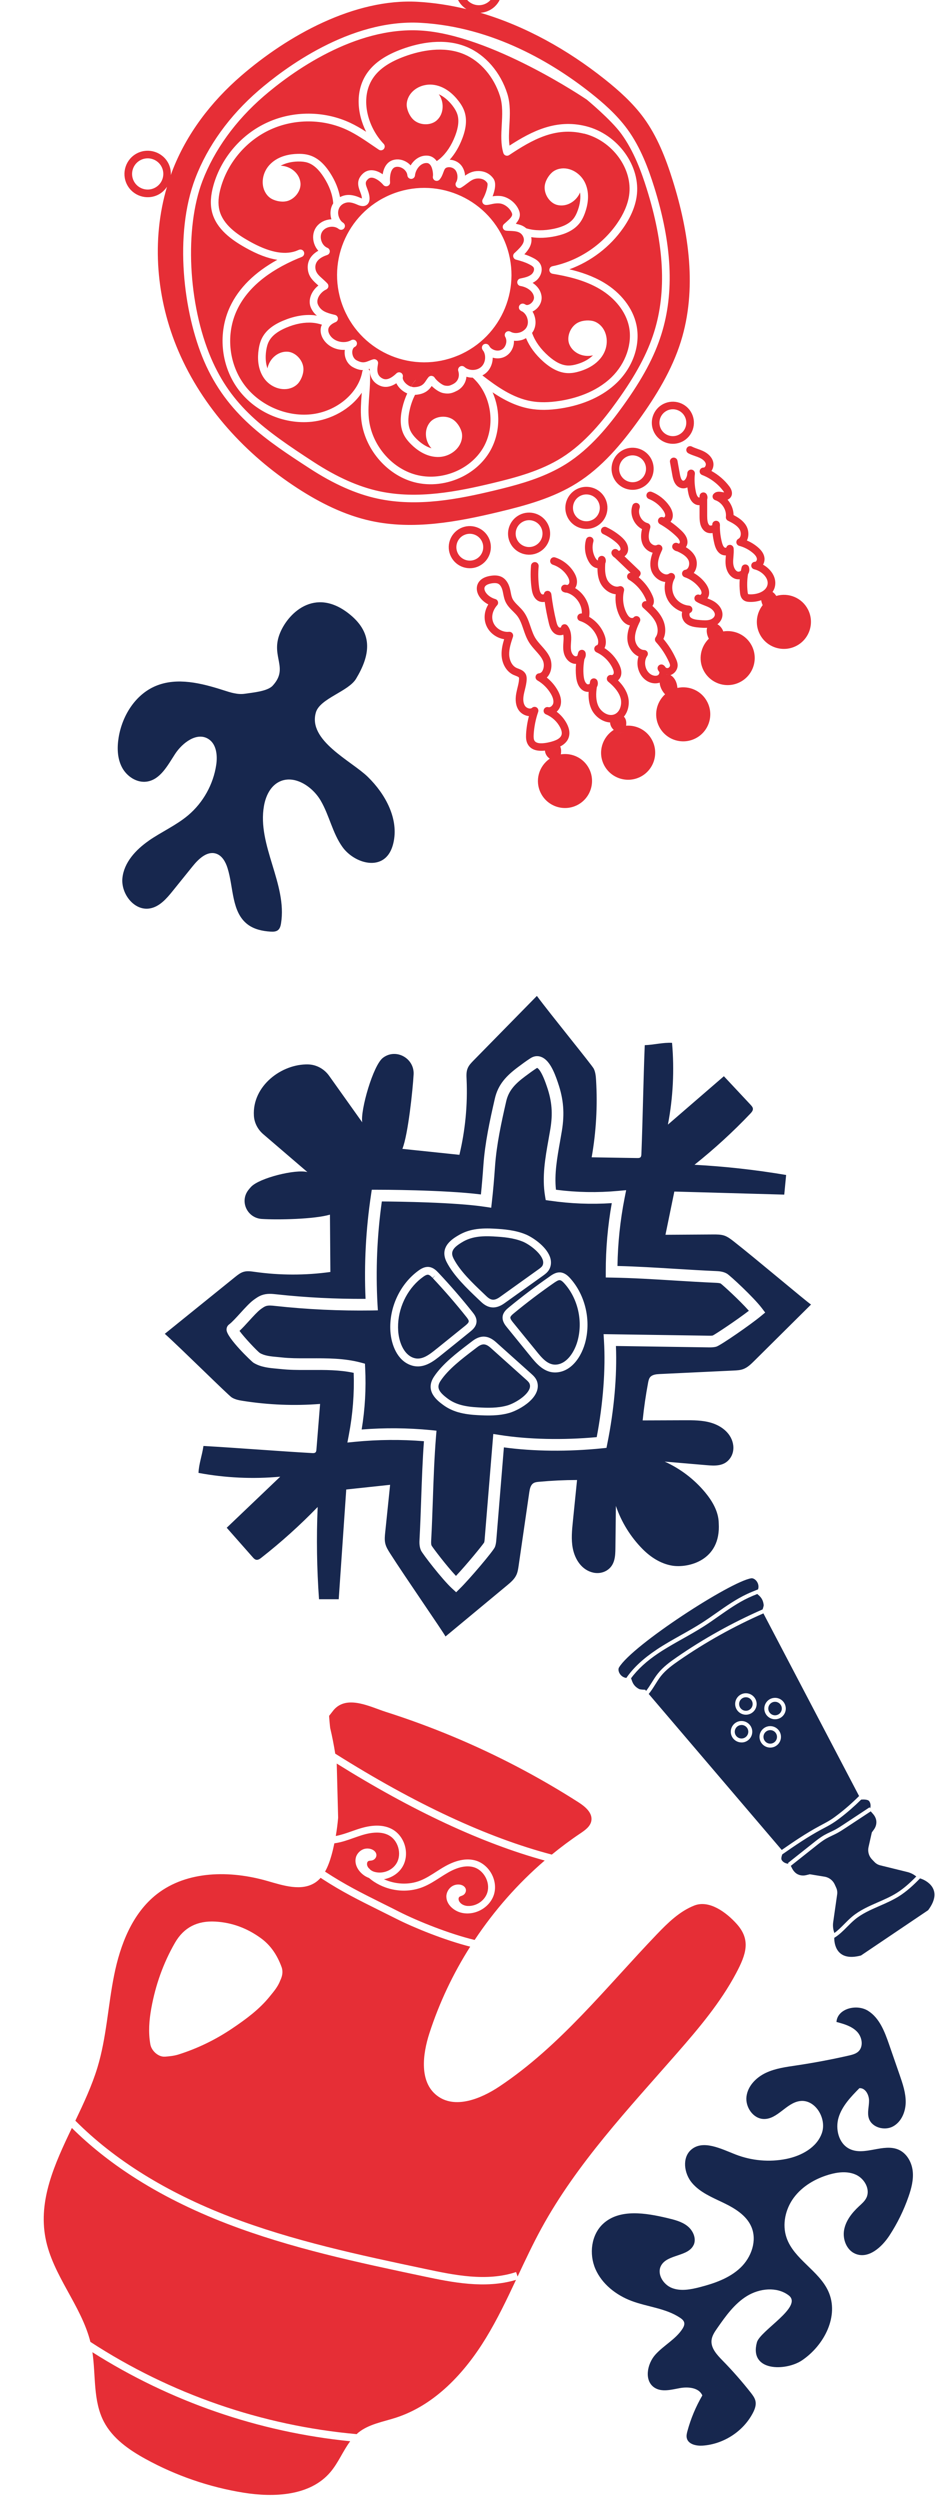
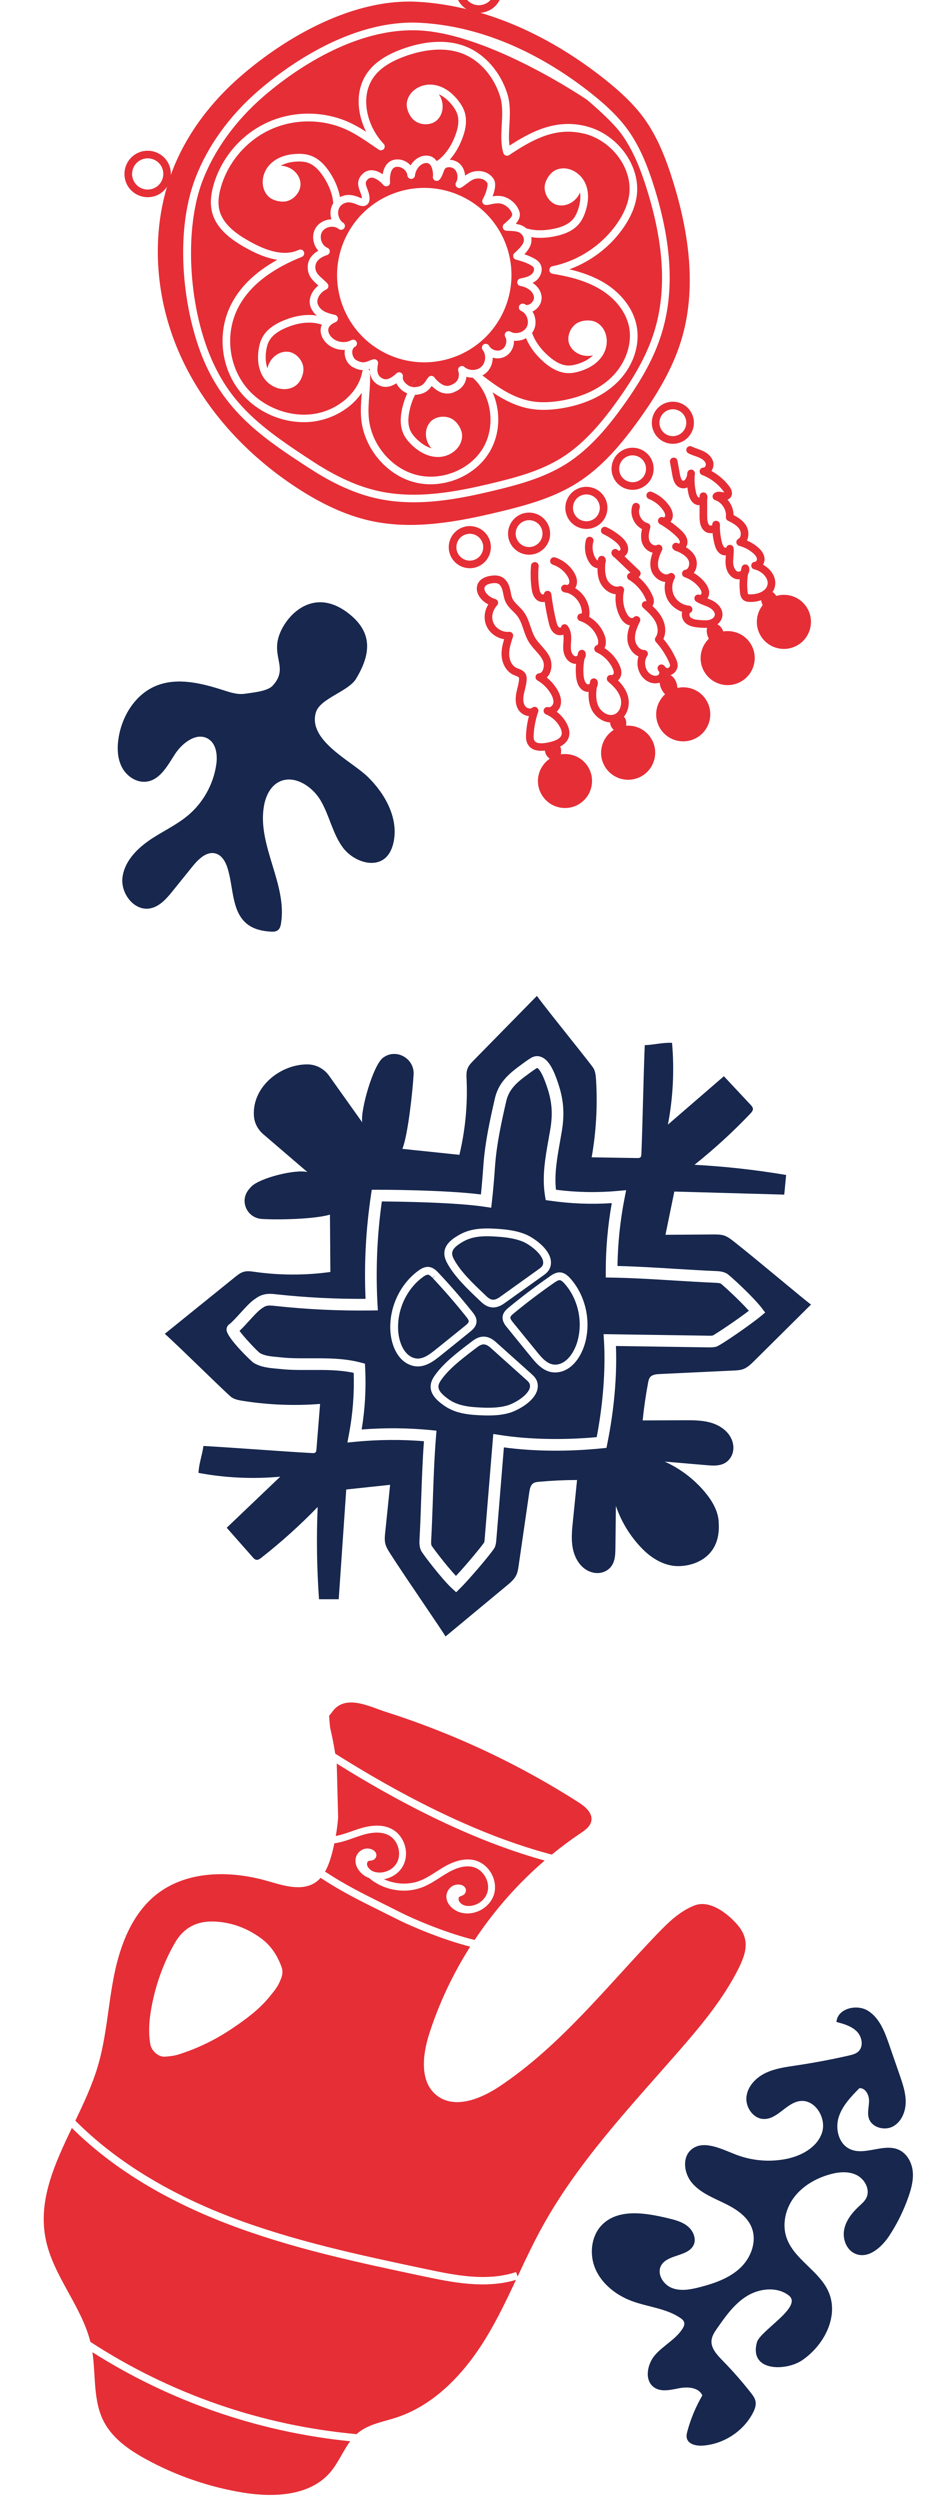
<svg xmlns="http://www.w3.org/2000/svg" width="278" height="743" viewBox="0 0 278 743" fill="none">
  <g clip-path="url(#clip0_2230_102)">
    <path fill-rule="evenodd" clip-rule="evenodd" d="M198.264 122.074C196.304 123.064 195.504 125.464 196.494 127.434C197.484 129.404 199.884 130.194 201.854 129.204C203.824 128.214 204.614 125.814 203.624 123.844C202.644 121.874 200.234 121.074 198.264 122.064V122.074ZM202.874 131.244C199.784 132.794 196.014 131.544 194.464 128.464C192.914 125.374 194.164 121.604 197.244 120.054C200.334 118.504 204.104 119.754 205.654 122.834C207.204 125.914 205.954 129.694 202.874 131.244ZM186.294 135.764C184.324 136.754 183.534 139.154 184.514 141.124C185.504 143.094 187.914 143.884 189.874 142.904C191.844 141.914 192.644 139.514 191.654 137.544C190.664 135.574 188.264 134.774 186.294 135.764ZM190.894 144.924C187.814 146.474 184.044 145.224 182.494 142.144C180.944 139.054 182.184 135.284 185.274 133.734C188.354 132.184 192.134 133.434 193.684 136.514C195.234 139.594 193.984 143.374 190.894 144.924ZM176.144 154.514C178.114 153.524 178.904 151.124 177.914 149.154C176.934 147.184 174.524 146.384 172.554 147.374C170.584 148.364 169.794 150.764 170.784 152.734C171.774 154.704 174.174 155.494 176.144 154.504V154.514ZM171.534 145.354C174.624 143.804 178.394 145.054 179.944 148.134C181.494 151.224 180.244 154.994 177.164 156.544C174.074 158.094 170.304 156.844 168.754 153.764C167.204 150.674 168.454 146.904 171.534 145.354ZM153.744 160.394C154.734 162.364 157.134 163.154 159.104 162.164C161.074 161.174 161.864 158.774 160.884 156.804C159.894 154.834 157.484 154.044 155.524 155.034C153.554 156.024 152.754 158.424 153.744 160.394ZM162.904 155.794C164.454 158.884 163.214 162.654 160.124 164.204C157.044 165.754 153.264 164.504 151.714 161.424C150.164 158.344 151.414 154.564 154.504 153.014C157.584 151.464 161.354 152.714 162.904 155.794ZM137.894 159.064C135.924 160.054 135.124 162.454 136.114 164.424C137.104 166.394 139.504 167.194 141.474 166.204C143.444 165.214 144.244 162.814 143.254 160.844C142.264 158.874 139.854 158.084 137.894 159.074V159.064ZM142.494 168.224C139.414 169.774 135.634 168.524 134.084 165.434C132.534 162.354 133.784 158.574 136.874 157.024C139.954 155.474 143.724 156.724 145.284 159.804C146.834 162.894 145.584 166.664 142.494 168.214V168.224ZM215.044 187.674C218.424 187.124 221.924 188.744 223.544 191.964C225.534 195.934 223.934 200.774 219.964 202.764C215.994 204.764 211.154 203.164 209.154 199.184C207.544 195.974 208.314 192.214 210.754 189.834C210.154 188.694 209.974 187.474 210.244 186.584C209.454 186.634 208.674 186.584 208.004 186.534C206.824 186.434 205.024 186.294 203.764 185.124C202.954 184.364 202.564 183.154 202.774 182.034C202.784 181.974 202.794 181.914 202.814 181.854C200.994 181.224 199.404 179.914 198.494 178.224C197.654 176.644 197.414 174.734 197.794 172.974C197.454 172.944 197.114 172.864 196.774 172.744C195.264 172.204 194.024 170.894 193.594 169.394C193.104 167.654 193.444 165.894 194.044 164.274C193.884 164.234 193.724 164.184 193.564 164.124C192.424 163.704 191.444 162.734 191.004 161.604C190.434 160.154 190.564 158.634 190.884 157.254C189.874 156.724 189.004 155.854 188.434 154.764C187.664 153.304 187.524 151.644 188.044 150.214C188.254 149.624 188.914 149.324 189.504 149.534C190.084 149.754 190.394 150.404 190.174 150.994C189.874 151.824 189.964 152.814 190.434 153.714C190.904 154.614 191.664 155.254 192.524 155.474C192.824 155.554 193.074 155.744 193.234 156.014C193.384 156.274 193.414 156.594 193.334 156.894C192.964 158.154 192.654 159.604 193.114 160.784C193.324 161.324 193.814 161.804 194.364 162.004C194.604 162.094 194.954 162.164 195.284 162.004C195.284 162.004 195.304 161.994 195.314 161.994C195.744 161.774 196.254 161.854 196.604 162.194C196.954 162.534 197.054 163.054 196.844 163.494C196.054 165.174 195.304 167.104 195.784 168.784C196.004 169.574 196.724 170.324 197.534 170.614C197.904 170.744 198.434 170.834 198.914 170.504C199.354 170.194 199.934 170.234 200.334 170.594C200.724 170.944 200.814 171.524 200.554 171.994C199.674 173.554 199.654 175.584 200.494 177.164C201.344 178.744 203.044 179.854 204.824 179.994C205.354 180.034 205.774 180.434 205.854 180.944C205.944 181.464 205.644 181.974 205.164 182.174C205.064 182.204 205.024 182.304 205.004 182.464C204.944 182.814 205.074 183.264 205.314 183.484C205.944 184.074 207.034 184.204 208.184 184.294C209.174 184.374 210.184 184.454 211.064 184.194C211.704 184.004 212.404 183.514 212.524 182.864C212.684 182.004 211.834 181.104 210.974 180.624C210.464 180.344 209.904 180.124 209.314 179.894C208.544 179.594 207.744 179.274 206.984 178.794C206.474 178.464 206.314 177.794 206.614 177.264C206.924 176.734 207.594 176.554 208.134 176.834C208.224 176.834 208.534 176.614 208.574 176.344C208.644 175.874 208.394 175.284 207.834 174.574C206.734 173.194 205.224 172.114 203.554 171.544C203.054 171.374 202.744 170.884 202.794 170.354C202.854 169.834 203.254 169.414 203.784 169.344C204.234 169.284 204.504 168.924 204.654 168.634C205.004 167.944 204.994 167.014 204.634 166.374C204.014 165.254 202.814 164.544 201.374 163.874C200.914 163.804 200.494 163.594 200.164 163.234C199.794 162.844 199.754 162.244 200.064 161.804C200.374 161.364 200.944 161.204 201.444 161.414C201.584 161.474 201.724 161.534 201.874 161.604C201.964 161.504 202.124 161.334 202.134 161.194C202.174 160.534 201.494 159.794 200.974 159.304C199.554 157.954 197.974 156.784 196.274 155.814C196.244 155.794 196.214 155.784 196.184 155.764C195.654 155.444 195.474 154.764 195.784 154.224C196.094 153.684 196.774 153.504 197.314 153.804C197.324 153.804 197.344 153.814 197.344 153.824C197.424 153.824 197.704 153.614 197.754 153.404C197.844 152.974 197.654 152.384 197.164 151.674C196.134 150.164 194.624 148.964 192.924 148.304C192.334 148.074 192.044 147.424 192.274 146.834C192.494 146.244 193.154 145.964 193.744 146.184C195.864 147.004 197.754 148.504 199.044 150.384C199.884 151.624 200.204 152.804 199.974 153.874C199.874 154.314 199.664 154.724 199.364 155.074C200.494 155.854 201.554 156.714 202.534 157.654C203.454 158.524 204.494 159.734 204.404 161.314C204.374 161.784 204.204 162.244 203.934 162.634C204.974 163.264 205.974 164.094 206.614 165.254C207.344 166.554 207.364 168.284 206.684 169.644C206.564 169.874 206.424 170.094 206.274 170.294C207.554 171.024 208.704 172.004 209.614 173.154C210.574 174.374 210.984 175.554 210.814 176.674C210.754 177.094 210.594 177.504 210.344 177.854C210.914 178.074 211.504 178.314 212.074 178.634C213.554 179.454 215.144 181.164 214.754 183.274C214.594 184.154 214.064 184.954 213.304 185.544C214.004 185.894 214.634 186.654 214.984 187.494C215.004 187.554 215.024 187.624 215.044 187.684V187.674ZM199.024 200.544C199.024 200.544 198.984 200.534 198.964 200.524C198.604 200.434 198.284 200.394 197.994 200.404C198.284 200.404 198.604 200.434 198.964 200.524C198.984 200.524 199.004 200.534 199.024 200.544ZM201.414 204.464C204.924 203.694 208.644 205.324 210.324 208.684C212.324 212.654 210.724 217.494 206.744 219.484C202.774 221.484 197.944 219.874 195.944 215.904C194.284 212.604 195.144 208.724 197.744 206.354C196.764 205.324 196.204 204.024 196.134 202.894C194.894 203.314 193.404 203.114 192.144 202.254C190.854 201.374 189.944 199.924 189.634 198.274C189.444 197.194 189.524 196.094 189.844 195.104C187.964 194.294 186.734 192.234 186.554 190.244C186.414 188.704 186.764 187.234 187.274 185.884C186.954 185.814 186.644 185.714 186.354 185.554C185.224 184.954 184.594 183.884 184.224 183.134C183.234 181.144 182.834 178.834 183.064 176.614C181.014 176.434 179.164 174.834 178.374 173.014C177.794 171.674 177.634 170.234 177.644 168.864H177.514C176.824 168.754 175.824 168.334 175.004 166.854C173.904 164.894 173.634 162.524 174.244 160.354C174.414 159.754 175.034 159.404 175.634 159.574C176.244 159.744 176.594 160.374 176.424 160.974C175.974 162.564 176.184 164.304 176.984 165.754C177.244 166.204 177.524 166.514 177.754 166.584C177.764 166.474 177.774 166.364 177.784 166.254C177.824 165.744 178.204 165.334 178.704 165.234C179.204 165.134 179.704 165.394 179.934 165.844C180.184 166.344 180.194 166.924 179.964 167.444C179.854 169.024 179.844 170.704 180.454 172.114C181.054 173.504 182.694 174.724 184.074 174.264C184.464 174.134 184.904 174.224 185.204 174.504C185.504 174.784 185.634 175.204 185.534 175.614C185.004 177.764 185.264 180.144 186.254 182.134C186.624 182.884 186.994 183.334 187.414 183.564C187.744 183.734 188.204 183.734 188.354 183.534C188.714 183.084 189.354 182.984 189.844 183.294C190.334 183.604 190.514 184.224 190.254 184.744C189.474 186.364 188.644 188.244 188.814 190.054C188.954 191.544 190.064 193.164 191.524 193.194C191.944 193.194 192.324 193.444 192.514 193.814C192.694 194.184 192.664 194.634 192.424 194.974C191.884 195.754 191.674 196.814 191.874 197.864C192.064 198.924 192.634 199.844 193.424 200.374C194.024 200.784 194.964 201.044 195.614 200.684C195.854 200.544 196.024 200.234 196.054 199.914V199.754C195.884 199.564 195.734 199.344 195.624 199.114C195.394 198.634 195.514 198.064 195.934 197.734C196.354 197.394 196.944 197.404 197.354 197.734C197.594 197.924 197.794 198.164 197.954 198.424C198.144 198.544 198.374 198.594 198.574 198.554C198.914 198.474 199.214 198.104 199.214 197.764C199.214 197.464 199.064 197.104 198.904 196.754C197.924 194.574 196.614 192.584 195.024 190.824C194.664 190.424 194.624 189.844 194.934 189.404C195.924 188.014 195.534 186.074 194.904 184.844C194.064 183.214 192.614 181.914 191.214 180.644C190.784 180.264 190.714 179.614 191.044 179.144C191.294 178.784 191.734 178.604 192.164 178.684C192.154 178.454 191.994 178.094 191.934 177.954C190.914 175.634 189.164 173.634 187.004 172.314C186.544 172.044 186.344 171.484 186.514 170.984C186.664 170.554 187.034 170.274 187.464 170.224L182.794 165.754C182.404 165.544 182.084 165.204 181.884 164.774C181.664 164.284 181.824 163.694 182.264 163.374C182.724 163.064 183.314 163.104 183.704 163.484L183.984 163.754C183.984 163.754 184.064 163.714 184.124 163.684C184.164 163.664 184.214 163.634 184.264 163.604C184.404 163.504 184.474 163.394 184.484 163.334C184.584 162.584 183.804 161.744 183.134 161.174C181.984 160.194 180.704 159.374 179.334 158.734C178.764 158.474 178.524 157.794 178.784 157.224C179.054 156.664 179.724 156.414 180.294 156.674C181.854 157.404 183.304 158.334 184.604 159.434C186.204 160.794 186.924 162.204 186.734 163.614C186.634 164.354 186.224 164.954 185.684 165.354L190.134 169.614C190.514 169.974 190.594 170.544 190.334 170.994C190.204 171.204 190.064 171.404 189.894 171.574C191.654 173.034 193.084 174.914 194.004 177.024C194.284 177.654 194.574 178.504 194.334 179.384C194.264 179.634 194.144 179.874 193.984 180.084C195.094 181.134 196.174 182.324 196.914 183.774C197.974 185.824 198.074 188.124 197.244 189.894C198.754 191.674 200.004 193.654 200.974 195.794C201.224 196.344 201.484 196.994 201.484 197.754C201.474 199.054 200.564 200.244 199.334 200.654C200.024 201.004 200.644 201.764 200.984 202.594C201.234 203.194 201.354 203.804 201.414 204.414V204.464ZM183.334 217.504C183.904 217.804 184.554 217.994 185.114 217.714C185.244 217.654 185.364 217.564 185.464 217.474C185.364 217.574 185.244 217.654 185.114 217.714C184.554 217.984 183.914 217.804 183.334 217.504ZM186.154 215.694C189.314 215.454 192.444 217.094 193.944 220.094C195.944 224.064 194.344 228.904 190.374 230.904C186.404 232.894 181.564 231.294 179.564 227.324C177.694 223.594 179.024 219.124 182.484 216.934C181.784 216.314 181.424 215.504 181.394 214.724C179.034 214.594 176.804 212.864 175.834 210.744C175.084 209.094 174.924 207.314 175.014 205.634C174.474 205.664 173.944 205.554 173.474 205.294C172.234 204.584 171.494 203.164 171.284 201.074C171.154 199.834 171.154 198.564 171.274 197.314C171.004 197.324 170.734 197.294 170.484 197.234C169.034 196.864 167.894 195.494 167.574 193.744C167.384 192.754 167.454 191.804 167.514 190.884C167.534 190.584 167.554 190.294 167.564 189.994C167.584 189.474 167.554 189.024 167.484 188.634C166.634 188.944 165.644 188.824 164.914 188.304C163.814 187.514 163.434 186.254 163.164 185.134C162.674 183.084 162.264 180.994 161.954 178.884C161.154 179.034 160.304 178.854 159.694 178.384C158.544 177.504 158.224 176.124 158.054 174.884C157.744 172.644 157.694 170.354 157.884 168.094C157.944 167.474 158.494 167.014 159.124 167.064C159.744 167.114 160.204 167.674 160.154 168.294C159.964 170.394 160.014 172.504 160.294 174.584C160.404 175.364 160.584 176.214 161.074 176.594C161.244 176.734 161.614 176.674 161.714 176.594C161.764 176.014 162.224 175.614 162.814 175.604C163.394 175.604 163.864 176.064 163.934 176.634C164.264 179.314 164.744 182.004 165.374 184.614C165.544 185.334 165.764 186.134 166.234 186.464C166.384 186.574 166.714 186.534 166.794 186.464C166.854 186.014 167.154 185.684 167.594 185.564C168.034 185.444 168.484 185.634 168.764 185.994C169.544 186.974 169.894 188.314 169.834 190.084C169.814 190.404 169.794 190.724 169.774 191.044C169.724 191.864 169.674 192.634 169.804 193.344C169.934 194.054 170.374 194.884 171.034 195.054C171.224 195.104 171.474 195.034 171.674 194.884C171.744 194.574 171.824 194.264 171.914 193.964C172.054 193.464 172.504 193.134 173.024 193.134C173.534 193.134 173.984 193.504 174.104 194.004C174.264 194.644 174.134 195.324 173.774 195.904C173.454 197.534 173.374 199.224 173.534 200.864C173.674 202.184 174.024 203.014 174.594 203.344C174.714 203.414 174.934 203.414 175.134 203.344C175.204 203.314 175.264 203.284 175.314 203.264C175.354 203.014 175.404 202.774 175.454 202.534C175.554 202.034 175.974 201.654 176.484 201.624C176.994 201.584 177.464 201.894 177.634 202.374C177.854 203.004 177.784 203.664 177.454 204.234C177.184 206.044 177.104 208.094 177.894 209.824C178.704 211.594 180.864 213.044 182.684 212.314C184.354 211.644 184.974 209.354 184.554 207.654C184.134 205.974 182.954 204.364 180.834 202.604C180.414 202.254 180.304 201.644 180.574 201.174C180.854 200.694 181.424 200.484 181.944 200.664C182.274 200.544 182.394 200.354 182.444 200.184C182.554 199.754 182.414 199.174 182.044 198.424C181.044 196.424 179.374 194.804 177.344 193.874C176.914 193.674 176.664 193.234 176.694 192.754C176.734 192.284 177.054 191.884 177.504 191.754C177.574 191.734 177.644 191.704 177.714 191.564C177.914 191.184 177.914 190.464 177.724 189.854C176.934 187.374 174.904 185.354 172.434 184.564C171.924 184.404 171.604 183.904 171.654 183.374C171.704 182.844 172.124 182.414 172.654 182.354L172.994 182.314C173.044 181.034 172.624 179.694 171.804 178.544C170.954 177.354 169.774 176.514 168.514 176.164C168.154 176.164 167.804 176.074 167.484 175.924C166.974 175.684 166.724 175.114 166.884 174.574C167.044 174.034 167.574 173.704 168.124 173.774C168.314 173.804 168.494 173.834 168.674 173.874C168.714 173.864 168.744 173.854 168.774 173.834C168.994 173.724 169.184 173.494 169.244 173.274C169.424 172.594 169.044 171.784 168.694 171.224C167.714 169.644 166.124 168.404 164.354 167.834C163.764 167.644 163.434 167.004 163.634 166.404C163.824 165.804 164.464 165.484 165.064 165.674C167.334 166.414 169.354 167.994 170.614 170.024C171.474 171.394 171.744 172.684 171.434 173.854C171.354 174.184 171.204 174.504 171.004 174.794C172.014 175.394 172.924 176.224 173.644 177.234C174.964 179.074 175.514 181.274 175.174 183.334C177.384 184.634 179.104 186.734 179.884 189.184C180.184 190.134 180.304 191.524 179.734 192.624C181.574 193.804 183.084 195.464 184.074 197.434C184.704 198.704 184.894 199.794 184.644 200.774C184.494 201.324 184.184 201.834 183.754 202.224C185.004 203.474 186.254 205.104 186.754 207.144C187.234 209.074 186.834 211.414 185.504 213.004C185.714 213.234 185.894 213.494 186.004 213.784C186.244 214.404 186.244 215.094 186.154 215.754V215.694ZM161.304 199.344C161.794 198.484 161.824 197.174 161.374 196.234C160.894 195.214 160.104 194.344 159.274 193.414C158.584 192.634 157.864 191.834 157.284 190.894C156.514 189.654 156.054 188.314 155.614 187.014C155.124 185.584 154.664 184.234 153.844 183.134C153.474 182.644 153.014 182.184 152.534 181.704C151.834 181.014 151.104 180.294 150.564 179.354C149.994 178.404 149.804 177.384 149.624 176.494C149.494 175.834 149.374 175.204 149.124 174.674C148.584 173.514 147.934 173.184 146.534 173.334C145.814 173.414 144.134 173.724 144.034 174.814C143.944 175.894 145.224 177.454 147.284 178.054C147.654 178.164 147.954 178.454 148.054 178.834C148.164 179.214 148.074 179.614 147.804 179.904C146.704 181.134 145.834 183.154 146.724 185.144C147.484 186.854 149.464 187.984 151.324 187.784C151.704 187.744 152.084 187.904 152.324 188.204C152.564 188.504 152.644 188.914 152.514 189.274C151.934 191.024 151.324 192.844 151.394 194.634C151.454 195.984 152.064 197.814 153.574 198.514C153.744 198.594 153.924 198.664 154.104 198.724C154.854 199.014 155.884 199.414 156.364 200.474C156.604 201.024 156.614 201.584 156.594 202.004C156.544 203.054 156.294 204.044 156.064 204.994C155.944 205.474 155.824 205.954 155.734 206.434C155.454 207.904 155.584 209.044 156.104 209.804C156.374 210.204 156.884 210.514 157.394 210.574C157.624 210.604 157.944 210.594 158.184 210.374C158.264 210.304 158.344 210.244 158.434 210.204C158.794 210.024 159.224 210.044 159.574 210.274C160.004 210.564 160.184 211.104 160.014 211.594C159.264 213.764 158.814 216.034 158.674 218.334C158.634 219.114 158.664 219.714 158.914 220.144C159.514 221.154 161.444 220.994 162.944 220.684C165.434 220.164 166.714 219.414 166.984 218.324C167.114 217.764 166.974 217.054 166.554 216.224C165.674 214.484 164.144 213.064 162.334 212.324C161.774 212.104 161.494 211.474 161.684 210.904C161.884 210.334 162.484 210.014 163.064 210.184C163.324 210.254 163.554 210.154 163.734 210.054C164.104 209.834 164.404 209.434 164.494 209.034C164.664 208.254 164.424 207.284 163.754 206.164C162.794 204.544 161.424 203.184 159.794 202.234C159.364 201.984 159.144 201.494 159.254 201.014C159.354 200.534 159.754 200.174 160.254 200.124C160.684 200.084 161.044 199.834 161.304 199.364V199.344ZM166.504 221.894C166.514 221.894 166.524 221.894 166.524 221.884C166.524 221.884 166.514 221.884 166.504 221.894ZM162.024 223.104C162.154 223.094 162.294 223.074 162.424 223.054C162.294 223.074 162.154 223.084 162.024 223.104ZM163.534 225.554C163.534 225.554 163.544 225.564 163.554 225.574C163.784 225.714 164.034 225.854 164.294 225.964C164.034 225.854 163.784 225.724 163.554 225.574C163.544 225.574 163.544 225.564 163.534 225.554ZM166.584 224.924C166.654 224.724 166.704 224.514 166.744 224.304C166.744 224.274 166.744 224.234 166.754 224.204C170.114 223.684 173.564 225.304 175.174 228.504C177.164 232.474 175.564 237.314 171.594 239.304C167.624 241.294 162.784 239.694 160.794 235.724C158.954 232.074 160.184 227.724 163.464 225.494C162.564 224.884 162.084 223.974 162.024 223.094C159.544 223.354 157.844 222.764 156.964 221.284C156.384 220.314 156.364 219.224 156.414 218.194C156.514 216.374 156.804 214.584 157.264 212.834C157.214 212.834 157.164 212.834 157.114 212.824C155.974 212.684 154.864 212.014 154.224 211.084C153.354 209.804 153.114 208.094 153.504 206.014C153.604 205.494 153.734 204.964 153.854 204.444C154.074 203.554 154.284 202.714 154.324 201.884C154.344 201.634 154.324 201.474 154.294 201.394C154.204 201.194 153.714 201.004 153.284 200.834C153.054 200.744 152.834 200.654 152.624 200.564C150.614 199.634 149.244 197.334 149.134 194.714C149.064 193.064 149.444 191.464 149.894 189.984C147.654 189.634 145.594 188.154 144.654 186.064C143.734 184.014 143.954 181.664 145.184 179.644C143.014 178.524 141.614 176.534 141.774 174.614C141.854 173.694 142.454 171.514 146.274 171.084C148.664 170.814 150.214 171.654 151.184 173.714C151.544 174.504 151.704 175.294 151.854 176.064C152.004 176.854 152.144 177.584 152.514 178.204C152.914 178.884 153.504 179.474 154.134 180.094C154.654 180.614 155.184 181.144 155.664 181.774C156.694 183.154 157.234 184.744 157.754 186.274C158.184 187.514 158.574 188.674 159.204 189.694C159.684 190.464 160.304 191.164 160.964 191.904C161.864 192.914 162.804 193.954 163.424 195.254C164.184 196.864 164.134 198.964 163.274 200.464C163.074 200.814 162.844 201.124 162.574 201.384C163.824 202.384 164.894 203.614 165.704 204.994C166.674 206.634 167.014 208.154 166.704 209.514C166.534 210.284 166.104 211.004 165.514 211.534C166.794 212.504 167.864 213.764 168.584 215.194C169.254 216.524 169.454 217.754 169.184 218.854C168.824 220.344 167.734 221.274 166.554 221.874C166.584 221.924 166.614 221.974 166.634 222.034C166.894 222.724 166.874 223.484 166.754 224.224C166.744 224.254 166.744 224.294 166.734 224.324C166.704 224.524 166.654 224.744 166.584 224.944V224.924ZM230.794 177.124C234.464 176.034 238.484 177.674 240.264 181.214C242.254 185.184 240.654 190.024 236.684 192.014C232.714 194.004 227.874 192.404 225.874 188.434C224.434 185.554 224.894 182.234 226.764 179.854C226.964 179.604 227.184 179.354 227.414 179.124C227.184 179.354 226.964 179.594 226.764 179.854C226.534 179.364 226.394 178.874 226.324 178.394C225.214 178.774 224.024 178.944 222.914 178.904C222.274 178.884 221.554 178.794 220.954 178.284C220.194 177.634 220.074 176.654 220.024 176.184C219.864 174.844 219.844 173.504 219.934 172.164C219.414 172.224 218.884 172.164 218.414 171.964C216.564 171.184 215.804 169.124 215.724 167.444C215.684 166.684 215.744 165.964 215.804 165.254C215.804 165.194 215.804 165.134 215.814 165.074C215.234 165.094 214.644 164.944 214.164 164.614C213.104 163.894 212.674 162.674 212.424 161.694C212.154 160.614 211.964 159.524 211.854 158.424C211.024 158.574 210.094 158.414 209.394 157.784C208.094 156.614 207.994 154.864 207.994 153.324V150.134C207.594 150.164 207.194 150.094 206.834 149.934C205.224 149.204 204.814 147.294 204.674 146.664C204.544 146.064 204.444 145.464 204.374 144.854C203.754 145.174 203.064 145.234 202.394 145.024C200.494 144.454 200.084 142.204 199.924 141.354L199.204 137.344C199.094 136.734 199.494 136.144 200.114 136.024C200.734 135.914 201.324 136.324 201.434 136.944L202.154 140.954C202.364 142.104 202.664 142.744 203.044 142.854C203.144 142.884 203.264 142.914 203.464 142.764C203.854 142.474 204.184 141.804 204.304 141.134C204.314 140.954 204.334 140.774 204.354 140.594C204.414 139.994 204.934 139.544 205.544 139.574C206.154 139.604 206.624 140.114 206.614 140.724C206.604 140.934 206.594 141.154 206.554 141.384C206.444 142.984 206.564 144.594 206.904 146.184C207.104 147.134 207.404 147.704 207.784 147.874C207.824 147.884 207.924 147.844 208.004 147.814V147.484C208.004 146.954 208.354 146.494 208.874 146.384C209.384 146.264 209.914 146.504 210.144 146.974C210.384 147.444 210.414 147.954 210.264 148.434V153.324C210.274 154.384 210.324 155.554 210.924 156.104C211.014 156.184 211.194 156.224 211.394 156.204C211.584 156.184 211.704 156.114 211.774 156.084V155.884C211.794 155.304 212.244 154.834 212.814 154.784C213.394 154.734 213.914 155.124 214.024 155.694C214.074 155.954 214.084 156.214 214.044 156.464C214.044 158.044 214.244 159.604 214.634 161.134C214.784 161.724 215.014 162.444 215.444 162.734C215.594 162.834 215.864 162.814 215.944 162.754C216.084 162.214 216.574 161.894 217.124 161.944C217.674 161.994 218.094 162.464 218.134 163.024C218.194 163.854 218.134 164.664 218.074 165.434C218.014 166.094 217.964 166.724 217.994 167.324C218.044 168.264 218.414 169.494 219.294 169.864C219.574 169.974 219.984 169.884 220.274 169.664C220.344 169.314 220.424 168.964 220.504 168.624C220.624 168.124 221.064 167.774 221.564 167.764C222.074 167.744 222.534 168.074 222.684 168.554C222.914 169.274 222.804 170.014 222.404 170.654C222.124 172.394 222.084 174.164 222.284 175.924C222.344 176.414 222.414 176.534 222.444 176.564C222.464 176.584 222.564 176.634 222.994 176.644C225.164 176.714 227.644 175.814 228.154 173.964C228.364 173.224 228.234 172.464 227.784 171.694C227.084 170.514 225.694 169.534 224.254 169.204C223.674 169.074 223.294 168.524 223.374 167.944C223.454 167.364 223.964 166.944 224.554 166.964C224.644 166.964 224.744 166.874 224.794 166.824C224.974 166.634 225.074 166.334 225.044 166.094C224.984 165.544 224.564 164.944 223.794 164.304C222.634 163.334 221.254 162.624 219.784 162.234C219.334 162.114 218.994 161.724 218.944 161.264C218.894 160.794 219.134 160.344 219.554 160.134C219.924 159.944 220.094 159.574 220.174 159.294C220.344 158.674 220.234 157.904 219.894 157.344C219.164 156.144 217.714 155.404 216.424 154.754C216.014 154.534 215.764 154.084 215.824 153.614C216.064 151.534 214.634 149.304 212.644 148.654C212.284 148.534 212.004 148.234 211.904 147.864C211.804 147.494 211.894 147.094 212.154 146.814C212.964 145.904 214.094 146.134 214.844 146.274C214.974 146.304 215.144 146.334 215.294 146.354C215.244 146.234 215.164 146.074 215.024 145.904C213.444 143.794 211.214 142.114 208.754 141.174C208.224 140.974 207.934 140.424 208.044 139.874C208.164 139.324 208.664 138.944 209.224 138.974C209.374 138.974 209.524 138.844 209.594 138.764C209.804 138.504 209.904 138.124 209.844 137.834C209.624 136.904 208.514 136.304 208.054 136.084C207.604 135.874 207.124 135.704 206.654 135.544C205.994 135.314 205.314 135.074 204.654 134.724C204.104 134.434 203.894 133.744 204.184 133.194C204.474 132.644 205.164 132.434 205.714 132.724C206.224 132.994 206.804 133.194 207.404 133.414C207.954 133.604 208.494 133.804 209.014 134.044C210.654 134.804 211.734 135.974 212.054 137.324C212.264 138.214 212.064 139.204 211.524 139.974C213.594 141.104 215.434 142.684 216.834 144.544C217.814 145.844 217.904 147.184 217.044 148.044C216.814 148.264 216.574 148.414 216.324 148.514C217.424 149.774 218.094 151.414 218.114 153.084C219.444 153.784 220.914 154.684 221.824 156.174C222.494 157.264 222.694 158.704 222.354 159.924C222.284 160.174 222.194 160.414 222.074 160.644C223.224 161.124 224.294 161.784 225.244 162.574C226.494 163.614 227.164 164.674 227.304 165.834C227.374 166.504 227.224 167.224 226.874 167.824C228.054 168.494 229.074 169.444 229.734 170.544C230.504 171.844 230.714 173.244 230.344 174.584C230.204 175.094 229.964 175.534 229.694 175.944C229.604 175.884 229.504 175.834 229.404 175.784C229.504 175.824 229.594 175.884 229.694 175.944C229.264 176.594 228.714 177.134 228.064 177.564C228.714 177.134 229.264 176.584 229.694 175.944C230.124 176.214 230.504 176.634 230.804 177.124C230.804 177.124 230.864 177.224 230.894 177.264C230.864 177.214 230.834 177.164 230.804 177.124H230.794ZM140.294 -7.236C138.004 -6.086 137.074 -3.296 138.234 -1.006C139.374 1.284 142.174 2.204 144.464 1.054C146.754 -0.096 147.674 -2.886 146.524 -5.176C145.374 -7.466 142.584 -8.386 140.294 -7.236ZM45.994 55.844C48.284 54.694 49.214 51.904 48.064 49.614C46.914 47.324 44.114 46.404 41.834 47.554C39.544 48.704 38.614 51.504 39.764 53.784C40.914 56.074 43.714 56.994 45.994 55.844ZM136.154 105.684C149.364 100.154 155.584 84.964 150.064 71.764C144.534 58.554 129.344 52.334 116.134 57.854C102.934 63.384 96.704 78.574 102.234 91.774C107.764 104.984 122.954 111.204 136.154 105.674V105.684ZM128.634 111.494C128.804 111.154 128.814 110.744 128.604 110.394C128.264 109.864 127.544 109.694 127.034 110.024C126.154 110.574 125.324 111.214 124.574 111.924C125.324 111.204 126.154 110.574 127.034 110.024C127.544 109.694 128.274 109.854 128.594 110.384C128.814 110.734 128.804 111.144 128.634 111.484V111.494ZM123.574 112.994C123.064 113.584 122.604 114.234 122.174 114.924C121.504 114.684 120.804 114.204 120.314 113.604C119.864 113.044 119.664 112.484 119.764 112.054C119.884 111.564 119.664 111.054 119.234 110.804C118.794 110.554 118.244 110.614 117.884 110.964C115.624 113.114 114.394 112.874 113.584 112.414C112.034 111.554 112.074 109.984 112.344 108.424C112.364 108.254 112.394 108.114 112.404 108.014C112.444 107.644 112.304 107.274 112.014 107.034C111.734 106.794 111.344 106.704 110.984 106.794C110.564 106.904 110.164 107.064 109.764 107.224C108.604 107.694 107.764 108.034 106.014 107.084C105.034 106.554 104.714 105.424 104.734 104.614C104.754 103.954 105.004 103.414 105.354 103.174C105.424 103.144 105.484 103.104 105.544 103.074C106.084 102.774 106.284 102.114 106.004 101.574C105.734 101.034 105.074 100.804 104.524 101.054C104.424 101.094 104.334 101.144 104.244 101.204C102.414 102.104 99.954 101.684 98.544 100.194C97.964 99.574 97.424 98.584 97.654 97.654C97.904 96.654 99.094 96.024 99.774 95.744C100.234 95.544 100.514 95.094 100.474 94.604C100.434 94.114 100.074 93.704 99.594 93.594C96.824 92.954 95.434 92.374 94.574 90.614C94.214 89.884 94.364 89.134 94.544 88.624C94.944 87.544 95.934 86.514 96.964 86.054C97.314 85.864 97.544 85.604 97.614 85.244C97.694 84.884 97.584 84.514 97.334 84.244C96.864 83.744 96.374 83.304 95.914 82.884C94.754 81.854 93.924 81.104 93.774 79.754C93.534 77.494 95.554 76.354 97.274 75.794C97.724 75.644 98.044 75.234 98.054 74.754C98.074 74.284 97.794 73.844 97.354 73.664C96.534 73.334 95.884 72.584 95.564 71.624C95.244 70.664 95.314 69.674 95.764 68.914C96.224 68.154 97.054 67.624 98.054 67.444C98.914 67.294 99.744 67.444 100.394 67.834C100.534 67.934 100.664 68.034 100.804 68.124C101.314 68.444 101.984 68.324 102.334 67.834C102.694 67.354 102.604 66.674 102.144 66.294C102.014 66.184 101.874 66.084 101.734 65.994C101.354 65.674 101.074 65.254 100.874 64.784C100.584 64.134 100.454 63.404 100.574 62.674C100.644 62.254 100.844 61.644 101.334 61.124C101.694 60.744 102.184 60.424 102.924 60.234C103.814 60.014 104.854 60.204 106.294 60.854C107.484 61.384 108.434 61.394 109.104 60.854C110.144 60.044 109.874 58.514 109.784 58.014C109.654 57.324 109.414 56.684 109.204 56.124C108.634 54.654 108.494 54.094 109.444 53.204C109.754 52.904 110.114 52.784 110.554 52.804C111.724 52.874 113.144 53.974 113.974 54.964C114.284 55.344 114.814 55.474 115.274 55.284C115.764 55.064 116.014 54.634 115.974 54.144C115.824 52.334 116.174 50.074 117.524 49.664C118.244 49.444 119.124 49.624 119.854 50.124C120.584 50.624 121.064 51.374 121.124 52.134C121.174 52.714 121.664 53.164 122.244 53.174C122.834 53.174 123.324 52.734 123.384 52.154C123.564 50.294 125.134 48.314 126.964 48.454C127.194 48.474 127.544 48.554 127.894 48.974C127.894 48.974 127.924 49.004 127.944 49.024C128.354 49.554 128.584 50.364 128.684 51.124C128.754 51.624 128.774 52.104 128.714 52.434C128.624 52.934 128.884 53.434 129.344 53.654C129.804 53.874 130.364 53.754 130.694 53.374C131.294 52.674 131.574 51.914 131.814 51.244C132.174 50.264 132.344 49.944 132.904 49.774C133.874 49.494 135.004 49.904 135.524 50.734C136.274 51.934 136.064 53.484 135.634 54.144C135.334 54.584 135.394 55.174 135.764 55.554C136.124 55.934 136.714 56.044 137.164 55.734C137.804 55.344 138.354 54.934 138.874 54.534C140.024 53.664 140.864 53.024 142.244 53.044C143.394 53.064 144.254 53.484 144.864 54.344C145.244 54.874 144.524 57.524 143.534 59.214C143.334 59.564 143.334 59.994 143.534 60.354C143.734 60.704 144.114 60.924 144.524 60.924C145.054 60.924 145.524 60.814 146.014 60.704C146.704 60.544 147.414 60.384 148.484 60.454C149.994 60.564 151.674 61.884 152.224 63.404C152.514 64.184 151.704 64.964 150.534 65.994C150.274 66.214 150.034 66.424 149.824 66.624C149.504 66.934 149.394 67.394 149.534 67.804C149.674 68.224 150.044 68.514 150.484 68.564C150.804 68.604 151.174 68.614 151.584 68.624C152.064 68.644 152.514 68.664 152.934 68.714C153.884 68.824 154.654 69.084 155.174 69.724C155.304 69.874 155.414 70.044 155.514 70.244C156.314 71.874 155.144 73.164 153.274 74.934L152.924 75.254C152.634 75.534 152.514 75.954 152.614 76.344C152.714 76.744 153.014 77.054 153.404 77.164L153.754 77.254C154.934 77.584 156.054 77.894 157.304 78.534C157.814 78.794 158.394 79.094 158.644 79.484C159.024 80.104 158.604 81.094 157.974 81.594C157.114 82.284 155.834 82.544 154.704 82.774C154.164 82.874 153.784 83.364 153.794 83.914C153.804 84.464 154.204 84.924 154.754 85.004C156.574 85.284 158.534 86.504 158.764 88.274C158.874 89.134 158.234 89.994 157.544 90.394C157.294 90.544 156.854 90.734 156.424 90.624C156.244 90.514 156.064 90.424 155.874 90.334C155.344 90.094 154.724 90.304 154.434 90.794C154.134 91.294 154.274 91.934 154.734 92.274C154.954 92.434 155.184 92.564 155.424 92.664C156.004 93.074 156.474 93.694 156.734 94.444C156.734 94.464 156.734 94.474 156.754 94.494H156.744C157.064 95.424 157.024 96.394 156.624 97.164C156.414 97.584 156.084 97.954 155.674 98.244C155.324 98.504 154.934 98.714 154.484 98.834C153.524 99.114 152.534 99.024 151.774 98.584C151.324 98.334 150.774 98.404 150.404 98.764C150.044 99.124 149.964 99.694 150.224 100.134C150.564 100.724 150.644 101.484 150.434 102.224C150.224 102.964 149.774 103.584 149.184 103.904C148.594 104.234 147.824 104.294 147.084 104.074C146.534 103.904 146.044 103.604 145.704 103.204C145.584 103.004 145.464 102.814 145.324 102.624C144.964 102.154 144.294 102.074 143.804 102.364C143.314 102.684 143.144 103.334 143.414 103.854C143.534 104.074 143.664 104.274 143.824 104.474C144.574 105.904 144.304 107.904 143.114 109.014C141.784 110.254 139.444 110.274 138.094 109.074C137.714 108.734 137.154 108.674 136.724 108.964C136.304 109.234 136.104 109.764 136.254 110.244C136.754 111.884 136.194 113.364 134.794 114.114C133.764 114.654 133.314 114.794 132.254 114.594C131.324 114.414 129.694 113.004 129.234 112.254C129.064 111.964 128.764 111.784 128.434 111.734C128.434 111.734 128.394 111.714 128.374 111.714C128.164 111.694 127.944 111.734 127.764 111.824C127.634 111.884 127.524 111.974 127.424 112.074C127.194 112.334 126.984 112.644 126.764 112.974C126.754 112.994 126.734 113.014 126.724 113.034C126.324 113.654 125.924 114.254 125.134 114.644C124.644 114.884 124.004 115.044 123.104 115.074C122.824 115.074 122.504 114.994 122.184 114.874C122.614 114.194 123.064 113.534 123.574 112.944V112.994ZM135.864 116.154C137.524 115.264 138.524 113.734 138.684 111.974C139.284 112.164 139.924 112.244 140.554 112.244C146.114 117.224 147.514 126.524 143.664 133.084C139.794 139.664 131.194 143.114 123.664 141.104C116.304 139.144 110.414 132.084 109.664 124.334C109.444 122.034 109.614 119.744 109.794 117.324C109.964 115.114 110.134 112.844 109.974 110.564C110.124 111.904 110.714 113.414 112.474 114.394C114.144 115.324 115.944 115.164 117.844 113.904C118.024 114.284 118.264 114.664 118.564 115.034C119.244 115.874 120.144 116.534 121.084 116.934C120.494 118.224 119.994 119.624 119.634 121.164C118.874 124.394 119.004 127.004 120.034 129.124C120.514 130.114 121.244 131.084 122.264 132.084C123.924 133.734 126.624 135.724 129.994 135.824C131.314 135.864 132.594 135.564 133.704 134.994C135.434 134.124 136.764 132.634 137.224 130.854C137.454 129.954 137.454 129.054 137.214 128.254C136.804 126.874 135.704 125.144 134.164 124.394C132.064 123.354 129.234 123.854 127.854 125.504C126.934 126.604 126.504 128.064 126.664 129.604C126.804 130.974 127.394 132.284 128.294 133.254C126.784 132.804 125.254 131.844 123.854 130.464C123.024 129.644 122.444 128.874 122.074 128.124C121.284 126.494 121.204 124.384 121.844 121.674C122.214 120.074 122.744 118.644 123.394 117.354C126.364 117.194 127.594 115.834 128.354 114.724C129.324 115.674 130.674 116.634 131.844 116.844C133.394 117.134 134.364 116.894 135.564 116.294C135.654 116.244 135.754 116.194 135.864 116.134V116.154ZM173.624 39.694C182.084 41.794 188.234 50.234 187.044 58.114C186.634 60.824 185.414 63.644 183.424 66.494C178.924 72.924 171.934 77.544 164.234 79.134C163.704 79.254 163.324 79.724 163.334 80.264C163.344 80.814 163.744 81.274 164.284 81.364C168.444 82.054 173.794 83.194 178.364 85.924C182.914 88.634 186.054 92.644 186.994 96.944C188.104 102.044 186.074 108.004 181.814 112.134C177.114 116.684 170.834 118.464 166.394 119.154C163.164 119.654 160.384 119.674 157.904 119.234C152.444 118.254 147.684 114.874 143.424 111.574C143.864 111.344 144.284 111.064 144.654 110.714C145.864 109.594 146.494 107.944 146.504 106.304C147.804 106.674 149.134 106.554 150.274 105.924C151.404 105.304 152.254 104.184 152.624 102.864C152.764 102.334 152.824 101.794 152.814 101.274C153.564 101.344 154.364 101.274 155.134 101.054C155.584 100.924 156.004 100.724 156.404 100.504C157.434 102.994 159.144 105.334 161.544 107.474C164.024 109.674 166.384 110.794 168.744 110.894C169.864 110.944 171.024 110.764 172.414 110.344C173.164 110.114 174.014 109.794 174.864 109.374C176.544 108.534 178.254 107.244 179.364 105.314C181.054 102.394 180.654 98.644 178.424 96.594C177.734 95.964 176.944 95.544 176.124 95.374C174.714 95.084 172.684 95.234 171.284 96.224C169.374 97.584 168.474 100.304 169.264 102.304C169.804 103.644 170.884 104.704 172.324 105.304C173.584 105.824 175.024 105.924 176.304 105.604C175.194 106.714 173.624 107.614 171.744 108.184C170.614 108.534 169.684 108.674 168.844 108.644C167.024 108.574 165.124 107.634 163.054 105.794C160.754 103.754 159.144 101.524 158.284 99.184C158.244 99.104 158.234 99.014 158.204 98.934C158.364 98.714 158.524 98.504 158.644 98.264C159.334 96.924 159.414 95.284 158.874 93.754C158.734 93.344 158.544 92.954 158.334 92.594C158.454 92.544 158.574 92.474 158.694 92.404C160.294 91.464 161.224 89.714 161.014 88.044C160.784 86.304 159.724 84.974 158.364 84.074C158.724 83.894 159.074 83.674 159.404 83.414C160.814 82.274 161.644 80.054 160.564 78.334C159.984 77.414 159.034 76.924 158.344 76.574C157.474 76.134 156.674 75.824 155.904 75.584C157.164 74.254 158.364 72.554 157.944 70.484C160.194 70.824 162.624 70.734 165.214 70.184C166.714 69.864 168.014 69.434 169.124 68.874C170.414 68.224 171.444 67.414 172.244 66.424C172.944 65.554 173.494 64.514 173.974 63.144C174.754 60.934 175.404 57.644 174.054 54.554C172.704 51.464 169.444 49.564 166.474 50.144C165.564 50.314 164.754 50.704 164.124 51.264C163.054 52.224 161.964 53.964 161.934 55.674C161.894 58.014 163.554 60.364 165.634 60.904C167.024 61.264 168.524 61.034 169.854 60.224C171.034 59.514 171.964 58.424 172.464 57.194C172.694 58.754 172.494 60.544 171.834 62.404C171.444 63.524 171.014 64.354 170.484 65.014C169.334 66.434 167.454 67.404 164.744 67.984C161.734 68.624 158.984 68.594 156.584 67.894C156.534 67.874 156.484 67.854 156.434 67.834C155.604 67.104 154.614 66.754 153.654 66.594C153.564 66.534 153.474 66.504 153.384 66.444C154.254 65.464 154.914 64.214 154.364 62.684C153.504 60.324 151.044 58.414 148.644 58.244C147.764 58.184 147.054 58.244 146.464 58.354C147.094 56.704 147.664 54.444 146.714 53.094C145.684 51.644 144.154 50.854 142.274 50.834C140.544 50.814 139.344 51.454 138.274 52.214C138.224 51.324 137.964 50.414 137.444 49.584C136.644 48.304 135.204 47.534 133.714 47.474C135.244 45.764 136.504 43.654 137.454 41.154C138.644 38.054 138.854 35.454 138.114 33.204C137.764 32.144 137.194 31.114 136.304 29.974C134.874 28.114 132.464 25.784 129.134 25.244C125.804 24.694 122.444 26.404 121.314 29.214C120.964 30.084 120.844 30.974 120.974 31.794C121.204 33.214 122.064 35.074 123.484 36.024C125.424 37.334 128.294 37.214 129.884 35.754C130.954 34.784 131.564 33.394 131.604 31.844C131.654 30.474 131.244 29.094 130.474 28.014C131.914 28.664 133.304 29.814 134.514 31.364C135.234 32.294 135.694 33.114 135.964 33.914C136.534 35.644 136.334 37.744 135.344 40.344C134.244 43.214 132.734 45.504 130.834 47.144C130.524 47.414 130.184 47.644 129.854 47.884C129.804 47.824 129.774 47.764 129.724 47.704C129.054 46.844 128.164 46.344 127.144 46.264C124.974 46.094 123.154 47.384 122.094 49.154C121.814 48.854 121.494 48.574 121.134 48.324C119.824 47.424 118.274 47.154 116.874 47.564C115.194 48.074 114.124 49.594 113.784 51.804C112.854 51.154 111.784 50.664 110.694 50.604C109.624 50.534 108.664 50.884 107.884 51.614C105.784 53.594 106.534 55.554 107.084 56.994C107.274 57.504 107.464 57.994 107.544 58.474C107.584 58.704 107.604 58.864 107.604 58.994C107.514 58.964 107.384 58.914 107.224 58.844C105.924 58.254 104.194 57.644 102.374 58.094C101.914 58.204 101.494 58.384 101.094 58.584C100.664 56.214 99.704 53.814 98.174 51.434C96.384 48.644 94.424 46.924 92.174 46.194C91.114 45.844 89.944 45.694 88.494 45.734C86.144 45.784 82.834 46.344 80.434 48.704C78.014 51.054 77.394 54.774 78.984 57.354C79.464 58.144 80.114 58.764 80.864 59.154C82.134 59.814 84.144 60.224 85.754 59.644C87.954 58.854 89.564 56.474 89.334 54.334C89.184 52.904 88.434 51.584 87.214 50.624C86.134 49.774 84.784 49.294 83.454 49.254C84.824 48.504 86.584 48.044 88.544 48.004C89.734 47.974 90.664 48.084 91.464 48.344C93.194 48.914 94.764 50.324 96.264 52.664C97.924 55.244 98.874 57.824 99.064 60.324C99.074 60.364 99.064 60.404 99.074 60.444C98.714 61.014 98.454 61.654 98.344 62.364C98.184 63.324 98.264 64.294 98.544 65.184C98.254 65.184 97.964 65.224 97.664 65.274C96.014 65.564 94.614 66.494 93.824 67.814C93.024 69.144 92.884 70.814 93.414 72.404C93.684 73.214 94.104 73.934 94.644 74.524C92.394 75.794 91.264 77.734 91.524 80.054C91.764 82.274 93.104 83.464 94.394 84.624C94.484 84.704 94.574 84.784 94.664 84.864C93.654 85.654 92.844 86.724 92.414 87.894C91.934 89.214 91.974 90.524 92.534 91.664C92.994 92.594 93.564 93.284 94.224 93.834C93.894 93.784 93.574 93.704 93.234 93.674C90.364 93.424 87.304 93.984 84.124 95.334C81.064 96.624 79.054 98.284 77.954 100.384C77.434 101.374 77.094 102.504 76.894 103.934C76.554 106.254 76.554 109.604 78.474 112.374C80.394 115.144 83.954 116.374 86.764 115.244C86.904 115.184 87.044 115.124 87.184 115.054C87.854 114.714 88.424 114.254 88.844 113.694C89.714 112.544 90.454 110.634 90.154 108.954C89.744 106.654 87.654 104.664 85.504 104.534C84.074 104.444 82.644 104.974 81.494 106.014C80.484 106.934 79.774 108.194 79.524 109.494C78.994 108.004 78.854 106.214 79.134 104.264C79.304 103.094 79.564 102.194 79.964 101.444C80.814 99.834 82.454 98.524 85.014 97.424C87.844 96.214 90.544 95.714 93.034 95.934C93.954 96.014 94.844 96.224 95.724 96.504C95.624 96.724 95.504 96.934 95.454 97.164C95.064 98.704 95.604 100.444 96.894 101.804C98.334 103.334 100.454 104.094 102.524 103.984C102.494 104.184 102.484 104.384 102.474 104.594C102.404 106.504 103.374 108.284 104.934 109.134C106.104 109.774 107.074 109.994 107.914 110.004C107.824 110.134 107.754 110.274 107.724 110.434C106.584 116.904 100.014 122.374 92.444 123.144C84.864 123.924 76.814 120.264 72.414 114.054C67.934 107.744 67.174 99.144 70.464 92.144C73.464 85.754 79.614 80.594 88.724 76.764C89.094 76.634 89.444 76.494 89.804 76.324C89.814 76.324 89.824 76.314 89.824 76.314C90.364 76.044 90.594 75.404 90.354 74.844C90.114 74.284 89.464 74.014 88.894 74.244C88.574 74.374 88.244 74.504 87.934 74.634C84.324 75.874 79.774 74.894 74.064 71.664C70.534 69.674 66.354 66.824 65.254 62.554C64.754 60.604 64.894 58.324 65.694 55.574C67.864 48.074 73.424 41.664 80.514 38.464C87.624 35.244 96.094 35.294 103.164 38.604C105.854 39.864 108.394 41.604 110.854 43.284C111.444 43.684 112.034 44.084 112.624 44.484C113.104 44.814 113.754 44.714 114.124 44.274C114.494 43.824 114.474 43.174 114.074 42.754C109.184 37.644 106.774 28.774 111.214 22.774C113.054 20.284 116.054 18.314 120.394 16.734C125.074 15.034 131.924 13.554 138.014 16.134C142.874 18.194 146.854 22.844 148.664 28.574C149.514 31.254 149.344 34.244 149.184 37.134C149.024 39.954 148.864 42.874 149.664 45.494C149.774 45.834 150.024 46.104 150.364 46.224C150.704 46.344 151.084 46.294 151.374 46.104C158.244 41.534 165.114 37.624 173.624 39.724V39.694ZM109.964 110.474C109.934 110.174 109.774 109.904 109.554 109.724C109.684 109.684 109.814 109.644 109.934 109.594C109.924 109.874 109.934 110.164 109.964 110.474ZM109.964 110.474C109.964 110.474 109.964 110.474 109.974 110.484C109.964 110.484 109.964 110.484 109.964 110.474ZM189.284 58.454C190.644 49.464 183.724 39.854 174.164 37.494C165.374 35.314 158.134 38.974 151.494 43.274C151.214 41.424 151.334 39.374 151.454 37.224C151.624 34.134 151.804 30.934 150.834 27.854C148.824 21.504 144.364 16.324 138.904 14.004C132.134 11.134 124.684 12.724 119.614 14.564C114.844 16.294 111.514 18.524 109.394 21.384C105.544 26.584 106.054 33.564 108.864 39.174C107.344 38.204 105.774 37.274 104.124 36.504C96.464 32.924 87.284 32.864 79.584 36.354C71.864 39.824 65.874 46.774 63.514 54.904C62.604 58.054 62.454 60.724 63.054 63.074C64.364 68.174 69.024 71.384 72.944 73.594C76.464 75.584 79.624 76.794 82.464 77.214C75.724 80.934 71.014 85.594 68.404 91.134C64.774 98.864 65.624 108.364 70.554 115.324C75.494 122.294 84.184 126.224 92.674 125.354C98.204 124.784 104.214 121.744 107.564 116.714C107.554 116.854 107.544 116.994 107.534 117.144C107.354 119.554 107.164 122.054 107.404 124.544C108.244 133.204 114.834 141.084 123.074 143.294C127.894 144.584 133.114 143.874 137.514 141.664C140.854 139.984 143.734 137.434 145.614 134.234C148.764 128.874 148.904 122.124 146.444 116.594C149.764 118.834 153.414 120.724 157.504 121.464C160.234 121.954 163.254 121.934 166.744 121.394C173.584 120.334 179.334 117.694 183.394 113.764C188.274 109.024 190.504 102.394 189.204 96.464C188.134 91.554 184.604 87.004 179.534 83.984C176.244 82.024 172.634 80.834 169.294 80.044C175.704 77.704 181.364 73.394 185.274 67.804C187.474 64.664 188.824 61.524 189.284 58.464V58.454ZM174.364 29.524C174.364 29.524 181.604 35.494 184.704 39.734C188.514 44.954 190.764 51.234 192.294 56.134C197.514 72.774 198.234 86.684 194.494 98.654C192.484 105.074 189.054 111.464 183.364 119.384C179.454 124.814 174.074 131.604 167.034 136.024C160.764 139.964 153.444 141.914 146.494 143.584C136.174 146.054 124.194 148.484 112.704 145.994C106.554 144.654 100.224 141.834 93.334 137.364C78.394 127.654 68.874 120.724 62.744 106.424C55.924 90.474 54.824 67.854 60.194 53.794C63.724 44.574 70.004 35.874 78.374 28.634C82.134 25.384 89.054 19.934 97.684 15.604C105.704 11.574 115.184 8.504 124.954 9.064C145.964 10.244 174.364 29.544 174.364 29.544V29.524ZM194.464 55.464C192.874 50.404 190.534 43.884 186.534 38.404C183.274 33.944 179.074 30.364 175.774 27.744C164.574 18.854 146.684 8.004 125.084 6.784C103.964 5.594 84.344 20.464 76.884 26.904C68.234 34.384 61.734 43.394 58.084 52.964C51.674 69.714 54.534 92.984 60.664 107.294C67.504 123.264 79.454 131.024 92.104 139.244C99.214 143.864 105.804 146.794 112.214 148.184C124.184 150.784 136.454 148.304 147.024 145.774C152.924 144.354 159.084 142.734 164.754 139.884C165.944 139.294 167.104 138.644 168.244 137.934C175.614 133.314 181.174 126.294 185.204 120.694C191.044 112.574 194.574 105.984 196.654 99.324C200.544 86.904 199.824 72.554 194.464 55.454V55.464ZM138.634 2.684C137.634 2.034 136.774 1.154 136.204 0.014C134.494 -3.396 135.864 -7.556 139.274 -9.266C142.684 -10.976 146.844 -9.596 148.554 -6.196C150.264 -2.786 148.884 1.374 145.484 3.084C144.634 3.504 143.744 3.744 142.854 3.804C141.354 3.904 139.884 3.494 138.634 2.684ZM138.634 2.684C139.874 3.494 141.354 3.904 142.854 3.804C156.274 7.764 168.844 14.854 179.714 23.484C184.024 26.904 188.164 30.614 191.414 35.054C195.444 40.584 197.964 47.064 200.014 53.604C204.864 69.094 207.294 85.994 202.444 101.494C199.804 109.954 195.104 117.634 189.924 124.834C184.774 132.004 178.954 138.924 171.474 143.614C164.474 148.004 156.364 150.234 148.324 152.154C135.854 155.144 122.824 157.554 110.294 154.824C102.444 153.114 95.144 149.454 88.414 145.084C73.104 135.134 60.224 121.104 53.034 104.314C46.484 89.014 44.934 71.414 49.654 55.504C49.004 56.474 48.134 57.324 47.014 57.884C43.614 59.594 39.444 58.214 37.734 54.814C36.024 51.404 37.404 47.244 40.804 45.534C44.214 43.824 48.384 45.204 50.094 48.604C50.644 49.714 50.844 50.894 50.784 52.044C50.914 51.674 51.034 51.304 51.174 50.934C55.404 39.854 62.754 30.264 71.684 22.544C85.604 10.504 105.424 -0.526 124.224 0.534C129.094 0.814 133.904 1.564 138.634 2.704V2.684Z" fill="#E62E36" />
    <path fill-rule="evenodd" clip-rule="evenodd" d="M145.93 400.64L156.38 410.01C156.83 410.41 157.29 410.82 157.46 411.28C157.68 411.85 157.62 412.44 157.29 413.09C156.25 415.17 152.83 417.15 150.86 417.72C148 418.55 144.87 418.46 142.16 418.3C140.53 418.21 138.62 418.04 136.79 417.5C135.42 417.09 134.23 416.52 133.18 415.74C130.3 413.63 129.75 412.29 130.97 410.44C133.26 406.98 137.31 403.9 140.88 401.17L141.89 400.4C143.41 399.23 144.43 399.29 145.93 400.64ZM159.63 410.45C159.25 409.47 158.52 408.81 157.93 408.28L147.47 398.91C145.16 396.84 142.88 396.72 140.48 398.56L139.48 399.32C135.95 402.01 131.55 405.37 129.05 409.15C126.19 413.46 130.12 416.36 131.8 417.59C133.08 418.53 134.5 419.22 136.13 419.71C138.2 420.32 140.37 420.51 142.03 420.6C144.93 420.76 148.3 420.86 151.51 419.92C152.85 419.53 155.46 418.34 157.42 416.56C158.22 415.84 158.91 415.01 159.36 414.11C159.98 412.88 160.07 411.61 159.63 410.44V410.45ZM129.91 400.8C127.7 402.59 125.42 404.45 122.91 403.56C119.9 402.5 118.59 398.6 118.39 395.58C118.01 390.01 120.32 384.34 124.37 380.66C124.82 380.26 125.28 379.88 125.77 379.53C126.23 379.19 126.83 378.81 127.3 378.87C127.74 378.93 128.21 379.38 128.61 379.81L129.45 379.01L128.69 379.89C132.16 383.58 135.52 387.46 138.66 391.41C139.02 391.86 139.4 392.38 139.37 392.75C139.34 393.2 138.66 393.74 138.3 394.04C135.68 396.16 133.06 398.28 130.43 400.39L129.91 400.81V400.8ZM116.08 395.74C116.35 399.64 118.08 404.32 122.14 405.75C125.87 407.07 128.92 404.59 131.37 402.6L131.88 402.19C134.51 400.08 137.14 397.96 139.76 395.83C139.91 395.71 140.09 395.56 140.29 395.38C140.9 394.83 141.6 394.01 141.68 392.92C141.78 391.61 140.96 390.58 140.47 389.97C137.29 385.97 133.89 382.04 130.39 378.32L130.28 378.21C129.8 377.7 128.89 376.74 127.6 376.57C126.32 376.4 125.22 377.06 124.4 377.66C118.87 381.68 115.6 388.79 116.08 395.74ZM146.85 367.5C149.56 367.64 152.68 367.9 155.44 369.03C157.33 369.81 160.52 372.15 161.33 374.33C161.58 375.01 161.57 375.61 161.3 376.15C161.08 376.58 160.57 376.94 160.08 377.29L148.67 385.46C147.03 386.63 146.01 386.58 144.63 385.26L143.71 384.38C140.45 381.28 136.77 377.78 134.87 374.09C134.15 372.69 134.3 371.65 135.53 370.52C136.05 370.06 136.74 369.58 137.64 369.06C138.78 368.4 140.02 367.96 141.43 367.7C143.3 367.36 145.22 367.41 146.85 367.49V367.5ZM163.5 373.53C162.28 370.25 158.14 367.64 156.32 366.89C153.23 365.61 149.88 365.34 146.98 365.18C145.31 365.09 143.13 365.04 141.02 365.42C139.34 365.72 137.86 366.26 136.48 367.05C134.68 368.1 130.45 370.54 132.82 375.14C134.89 379.17 138.89 382.98 142.11 386.05L143.03 386.92C145.2 389.01 147.49 389.14 150.01 387.33L161.43 379.17C161.73 378.95 162.07 378.71 162.4 378.41C162.76 378.08 163.1 377.69 163.36 377.19C163.92 376.08 163.97 374.81 163.5 373.52V373.53ZM164.96 381.13C165.45 380.8 166 380.45 166.43 380.48C166.91 380.52 167.41 381.02 167.8 381.45C171.86 385.96 173.38 392.73 171.68 398.69C170.85 401.6 168.76 405.15 165.61 405.56C162.96 405.91 161.11 403.62 159.33 401.4L158.91 400.88C156.77 398.27 154.65 395.65 152.52 393.03C152.23 392.67 151.68 391.99 151.74 391.55C151.78 391.28 152.04 390.99 152.35 390.7C152.47 390.59 152.6 390.49 152.72 390.38C156.61 387.17 160.7 384.07 164.86 381.19L164.96 381.12V381.13ZM173.91 399.33C175.82 392.62 174.1 385 169.52 379.91C168.84 379.16 167.9 378.29 166.62 378.18C165.48 378.09 164.52 378.63 163.65 379.23L163.55 379.31C159.33 382.24 155.19 385.37 151.25 388.62C150.65 389.12 149.63 389.96 149.45 391.25C149.26 392.69 150.21 393.87 150.73 394.5C152.85 397.12 154.98 399.74 157.11 402.35L157.53 402.86C159.51 405.32 161.98 408.37 165.9 407.86C167.54 407.65 168.95 406.89 170.11 405.83C171.98 404.13 173.25 401.64 173.91 399.32V399.33ZM163.51 356.86C169.57 357.75 175.74 357.99 181.9 357.59C180.7 364.34 180.1 371.19 180.11 377.98V379.69L181.81 379.72C188.02 379.82 194.44 380.21 200.66 380.6C204.6 380.84 208.68 381.09 212.65 381.26C213.24 381.29 213.98 381.32 214.3 381.5C214.94 381.96 219.84 386.4 222.66 389.58C218.88 392.48 212.98 396.38 211.94 396.93C211.6 397 211.17 397 210.72 396.99L179.46 396.53L179.57 398.4C180.1 406.85 179.31 417.26 177.42 427.14C167.41 428.06 156.94 427.83 148.52 426.49L146.67 426.2L144.12 457.26C144.09 457.7 144.05 458.13 143.95 458.46C143.3 459.44 138.83 464.93 135.57 468.39C132.67 465.3 128.69 460.01 128.33 459.39C128.14 458.99 128.17 458.28 128.21 457.65C128.42 453.7 128.56 449.63 128.7 445.69C128.91 439.49 129.14 433.08 129.64 426.92L129.78 425.22L128.08 425.05C121.29 424.39 114.38 424.33 107.53 424.87C108.53 418.8 108.88 412.66 108.57 406.57L108.51 405.31L107.29 404.98C102.34 403.66 97.21 403.69 92.25 403.71H91.16C88.54 403.72 86.18 403.71 83.86 403.46C83.43 403.41 82.99 403.37 82.55 403.33C80.54 403.15 78.65 402.98 77.24 402.12C76.43 401.53 72.57 397.46 71.21 395.56C72.1 394.74 73.06 393.68 74.06 392.58C75.29 391.23 76.56 389.84 77.42 389.19C77.97 388.78 78.49 388.4 79 388.21C79.8 387.92 80.81 388.03 81.89 388.15C91.34 389.18 100.98 389.63 110.54 389.49L112.35 389.46L112.24 387.66C111.68 377.51 112.11 367.24 113.53 357.09C118.63 357.13 135.42 357.34 144.26 358.69L146.05 358.96L146.25 357.17C146.61 354 146.91 350.62 147.19 346.54C147.65 340.17 149.02 333.81 150.51 327.31C151.25 324.09 153.2 322.1 156.15 319.9C157.33 319.02 158.44 318.2 159.61 317.44C159.66 317.41 159.69 317.4 159.69 317.39C159.88 317.45 160.95 318.02 162.57 322.83L162.65 323.06C164.11 327.34 164.39 330.95 163.64 335.54C163.46 336.6 163.27 337.67 163.08 338.74C162.11 344.17 161.12 349.79 162.05 355.44L162.26 356.69L163.51 356.87V356.86ZM185.72 356.01L186.17 353.74L183.86 353.95C177.66 354.52 171.42 354.41 165.3 353.61C164.79 348.93 165.66 344.06 166.5 339.34C166.69 338.26 166.88 337.18 167.06 336.1C167.9 330.97 167.57 326.73 165.93 321.93L165.86 321.71C164.75 318.43 163.29 314.97 160.83 314.1C159.79 313.73 158.72 313.88 157.74 314.51C156.46 315.33 155.25 316.23 154.04 317.14C150.6 319.71 148.1 322.28 147.13 326.53C145.61 333.16 144.2 339.67 143.73 346.29C143.5 349.57 143.26 352.39 142.99 355.01C131.88 353.62 112.88 353.61 112.03 353.61H110.54L110.32 355.09C108.78 365.35 108.23 375.75 108.69 386.04C99.87 386.1 90.98 385.65 82.26 384.7C80.9 384.55 79.37 384.38 77.81 384.95C76.83 385.31 76.05 385.89 75.35 386.4C74.22 387.25 72.89 388.7 71.49 390.24C70.26 391.59 68.99 392.99 68.13 393.63C67.61 394.01 67.33 394.61 67.36 395.27C67.46 397.65 74.78 404.67 75.38 405.04C77.53 406.36 80.03 406.58 82.24 406.78C82.66 406.82 83.08 406.85 83.49 406.9C85.99 407.17 88.45 407.19 91.17 407.18H92.27C96.57 407.15 101.01 407.13 105.16 408.03C105.37 414.18 104.89 420.37 103.72 426.47L103.29 428.75L105.59 428.52C112.4 427.86 119.27 427.8 126.05 428.35C125.63 434.05 125.43 439.89 125.23 445.56C125.1 449.48 124.95 453.54 124.74 457.45C124.69 458.38 124.63 459.65 125.19 460.85C125.66 461.86 131.44 469.38 134.41 472.12L135.63 473.24L136.8 472.08C139.61 469.31 146.68 461 147.15 459.8C147.46 458.99 147.53 458.18 147.58 457.53L149.82 430.18C158.63 431.39 168.93 431.49 179.05 430.46L180.32 430.33L180.57 429.08C182.59 419.1 183.49 408.87 183.13 400.05L210.67 400.46C211.32 400.47 212.13 400.48 212.97 400.25C214.22 399.9 223.19 393.69 226.23 391.17L227.51 390.11L226.5 388.78C224.05 385.56 217.1 379.12 216.14 378.55C215 377.88 213.72 377.82 212.79 377.78C208.86 377.61 204.8 377.36 200.87 377.12C195.19 376.77 189.32 376.41 183.59 376.27C183.69 369.5 184.4 362.7 185.72 356.01ZM215.23 319.87C217.89 322.71 220.54 325.55 223.2 328.39C223.5 328.72 223.82 329.08 223.86 329.52C223.91 330.08 223.49 330.56 223.11 330.97C217.93 336.42 212.37 341.5 206.49 346.19C215.62 346.68 224.72 347.7 233.74 349.22C233.39 352.86 233.53 351.41 233.18 355.06L200.5 354.15L197.86 367C202.59 366.97 207.33 366.93 212.07 366.9C213.18 366.9 214.33 366.89 215.39 367.25C216.41 367.61 217.29 368.29 218.15 368.96C224.53 373.95 239.63 386.73 241.14 387.73C235.52 393.31 229.89 398.89 224.27 404.47C223.29 405.44 222.27 406.44 220.98 406.92C220.05 407.26 219.05 407.31 218.07 407.35C210.74 407.7 203.41 408.05 196.08 408.39C195.05 408.44 193.89 408.56 193.26 409.37C192.93 409.8 192.82 410.36 192.71 410.89C192.01 414.62 191.46 418.39 191.08 422.17C195.2 422.15 199.32 422.13 203.43 422.12C206.11 422.11 208.84 422.1 211.41 422.86C214.6 423.8 217.59 426.1 218.02 429.62C218.18 430.96 217.86 432.36 217.06 433.45C215.32 435.85 212.56 435.69 210.05 435.47C205.91 435.12 201.77 434.76 197.63 434.41C202.27 436.5 206.41 439.65 209.66 443.56C211.83 446.18 213.66 449.32 213.7 452.72C214.4 463.97 204.43 466.12 199.81 465.33C196.45 464.76 193.48 462.84 191.08 460.43C187.5 456.82 184.75 452.39 183.12 447.58C183.08 451.73 183.03 455.89 182.98 460.04C182.96 462.56 182.85 465.32 180.3 466.83C179.13 467.52 177.71 467.7 176.39 467.41C172.93 466.64 170.93 463.44 170.3 460.18C169.79 457.55 170.06 454.83 170.33 452.17C170.75 448.07 171.16 443.98 171.57 439.88C167.77 439.89 163.97 440.07 160.19 440.42C159.65 440.47 159.08 440.53 158.62 440.82C157.75 441.36 157.52 442.51 157.37 443.53C156.32 450.79 155.27 458.05 154.21 465.32C154.07 466.29 153.93 467.28 153.5 468.17C152.9 469.41 151.81 470.33 150.74 471.22C144.65 476.28 138.56 481.34 132.46 486.39C131.61 484.79 120.34 468.53 115.99 461.7C115.41 460.78 114.81 459.84 114.56 458.78C114.3 457.69 114.41 456.56 114.53 455.44C115.01 450.73 115.5 446.02 115.99 441.31L102.95 442.7L100.71 475.32C97.05 475.32 98.5 475.32 94.85 475.32C94.2 466.2 94.06 457.04 94.45 447.9C89.23 453.3 83.63 458.34 77.71 462.98C77.27 463.33 76.75 463.69 76.19 463.59C75.75 463.51 75.42 463.16 75.13 462.82C72.56 459.9 69.98 456.99 67.41 454.07L83.32 438.89C75.22 439.64 67.01 439.26 59.02 437.77C59.1 435.2 60.12 432.44 60.49 429.76C70.91 430.35 82.4 431.29 92.83 431.88C93.17 431.9 93.56 431.9 93.8 431.67C94.02 431.46 94.06 431.13 94.08 430.83C94.45 426.31 94.81 421.79 95.17 417.27C87.53 417.87 79.82 417.56 72.26 416.37C71.09 416.19 69.9 415.97 68.9 415.34C67.9 414.72 53.97 400.9 49 396.43C55.97 390.8 62.94 385.17 69.91 379.54C70.69 378.92 71.49 378.27 72.45 378C73.52 377.69 74.66 377.87 75.76 378.02C83.2 379.07 90.79 379.08 98.23 378.05L98.1 361.01C93.52 362.37 82.58 362.6 77.82 362.29C73.54 362.01 71.21 357.16 73.81 353.74C74.05 353.43 74.31 353.11 74.61 352.79C77.04 350.11 87.9 347.43 91.4 348.36L78.25 337.08C76.65 335.7 75.62 333.75 75.49 331.64C74.94 322.75 83.76 316.15 91.64 316.36C94.13 316.43 96.43 317.73 97.87 319.76L107.7 333.57C107.11 329.99 110.95 316.56 113.86 314.4C113.89 314.38 113.92 314.36 113.95 314.33C117.79 311.51 123.22 314.55 122.98 319.31C122.74 323.81 121.33 337.28 119.64 341.46L136.59 343.23C138.34 335.92 139.06 328.37 138.73 320.86C138.68 319.75 138.61 318.59 139.03 317.56C139.39 316.63 140.11 315.9 140.8 315.19C147.08 308.79 153.35 302.4 159.63 296C163.6 301.38 176.02 316.58 176.54 317.63C177.06 318.69 177.16 319.9 177.23 321.08C177.69 328.73 177.25 336.43 175.92 343.97C180.46 344.04 184.99 344.12 189.52 344.19C189.83 344.19 190.16 344.19 190.39 343.99C190.65 343.77 190.68 343.38 190.7 343.04C191.11 332.61 191.28 321.08 191.7 310.64C194.41 310.54 197.25 309.79 199.82 309.95C200.53 318.06 200.12 326.26 198.59 334.25L215.23 319.87Z" fill="#17274E" />
    <path fill-rule="evenodd" clip-rule="evenodd" d="M44.195 249.883C48.035 247.223 52.385 245.313 55.955 242.303C60.405 238.543 63.425 233.123 64.285 227.353C64.705 224.543 64.375 221.183 61.985 219.653C58.595 217.473 54.265 220.713 52.055 224.093C49.855 227.483 47.685 231.693 43.695 232.303C40.695 232.763 37.685 230.763 36.275 228.083C34.855 225.393 34.785 222.183 35.275 219.183C36.335 212.703 40.235 206.423 46.295 203.883C52.665 201.213 59.945 203.053 66.525 205.173C68.555 205.823 70.675 206.513 72.785 206.193C75.085 205.843 79.505 205.503 81.075 203.793C85.875 198.553 80.635 195.383 83.045 188.693C85.235 182.593 93.545 173.973 104.145 182.723C111.015 188.393 110.055 194.783 105.865 201.743C103.575 205.533 95.175 207.583 93.935 211.703C91.405 220.103 104.495 226.143 109.365 230.903C114.645 236.053 118.655 243.463 116.945 250.633C116.585 252.143 115.955 253.633 114.855 254.733C111.265 258.323 104.775 255.863 101.815 251.733C98.855 247.603 97.925 242.353 95.355 237.963C92.795 233.573 87.195 230.023 82.755 232.493C80.275 233.873 78.975 236.743 78.485 239.533C76.415 251.233 85.455 262.733 83.555 274.463C83.435 275.183 83.245 275.943 82.695 276.413C82.085 276.933 81.205 276.943 80.415 276.893C78.025 276.743 75.565 276.213 73.655 274.773C68.785 271.103 69.475 263.763 67.635 257.963C67.065 256.153 66.015 254.263 64.205 253.703C61.525 252.873 59.025 255.303 57.265 257.483C55.305 259.913 53.345 262.353 51.375 264.783C49.525 267.083 47.405 269.543 44.485 270.013C39.885 270.763 35.935 265.633 36.395 260.993C36.855 256.353 40.365 252.563 44.195 249.903V249.883Z" fill="#17274E" />
    <path fill-rule="evenodd" clip-rule="evenodd" d="M100.116 524.156C122.656 538.226 143.426 547.896 161.956 552.976C153.966 559.836 146.956 567.816 141.126 576.586C133.606 574.786 124.206 570.986 118.886 568.306C117.096 567.396 115.436 566.566 113.876 565.796C107.316 562.526 102.546 560.136 96.645 556.276C97.486 554.796 98.076 553.106 98.546 551.466C98.885 550.266 99.165 549.066 99.415 547.856C99.496 547.846 99.585 547.846 99.665 547.826C101.586 547.536 103.406 546.896 105.166 546.266C106.086 545.946 107.036 545.606 107.986 545.326C111.116 544.416 113.666 544.456 115.556 545.456C116.896 546.146 117.936 547.486 118.406 549.126C118.866 550.746 118.706 552.436 117.936 553.746C116.666 555.936 113.826 557.056 111.326 556.346C110.876 556.216 110.486 556.006 110.146 555.746C110.076 555.666 109.996 555.596 109.926 555.516L109.686 555.266L109.666 555.286C109.466 555.046 109.296 554.796 109.206 554.526C109.036 554.036 109.116 553.386 109.516 553.156C109.696 553.056 109.896 553.036 110.136 553.016C110.426 552.986 110.756 552.956 111.076 552.766C111.576 552.466 111.896 551.956 111.916 551.426C111.946 550.546 111.206 549.926 110.556 549.666C109.786 549.346 108.896 549.326 108.106 549.596C106.966 549.996 106.006 551.076 105.776 552.216C105.316 554.406 106.776 556.446 108.456 557.536C108.856 557.786 109.276 557.996 109.726 558.166C110.226 558.586 110.746 558.986 111.306 559.346C112.326 560.006 113.426 560.546 114.586 560.966C118.286 562.286 122.256 562.246 125.766 560.846C127.566 560.126 129.186 559.086 130.756 558.076C131.576 557.546 132.426 557.006 133.286 556.516C136.126 554.906 138.626 554.376 140.696 554.916C142.156 555.286 143.466 556.356 144.306 557.836C145.126 559.306 145.346 560.986 144.906 562.446C144.176 564.876 141.656 566.606 139.056 566.486C137.996 566.436 137.056 565.946 136.586 565.196C136.306 564.756 136.226 564.106 136.576 563.786C136.726 563.656 136.916 563.586 137.146 563.506C137.416 563.406 137.726 563.306 137.996 563.046C138.416 562.646 138.616 562.066 138.506 561.546C138.336 560.696 137.476 560.256 136.786 560.146C135.966 560.016 135.086 560.196 134.386 560.646C133.366 561.296 132.676 562.566 132.716 563.736C132.766 565.966 134.656 567.626 136.536 568.306C138.496 568.986 140.766 568.796 142.776 567.776C144.776 566.756 146.266 565.036 146.876 563.046C147.476 561.066 147.196 558.806 146.096 556.836C144.996 554.876 143.216 553.446 141.216 552.926C138.606 552.246 135.596 552.856 132.276 554.726C131.386 555.226 130.516 555.786 129.656 556.336C128.096 557.336 126.626 558.276 124.996 558.926C121.566 560.306 117.536 560.076 114.146 558.536C114.316 558.506 114.476 558.476 114.646 558.436C116.826 557.896 118.676 556.566 119.716 554.766C120.756 552.976 120.996 550.706 120.376 548.546C119.756 546.386 118.346 544.596 116.516 543.626C114.136 542.366 111.066 542.276 107.406 543.346C106.396 543.636 105.376 543.996 104.486 544.316C102.896 544.876 101.396 545.396 99.835 545.686C100.146 543.886 100.376 542.076 100.536 540.266L100.116 524.146V524.156ZM106.056 723.466C77.835 720.936 50.615 711.506 26.875 696.046C24.145 685.176 15.626 676.236 13.525 665.186C11.366 653.836 16.235 643.196 21.366 632.466C26.636 637.676 32.636 642.476 39.376 646.836C47.666 652.206 57.045 656.906 67.466 660.916C86.395 668.206 106.516 672.456 125.976 676.566C134.136 678.296 144.246 680.386 153.426 677.606C150.666 683.486 147.866 689.346 144.486 694.886C138.156 705.276 129.306 714.806 117.736 718.566C113.896 719.816 109.696 720.466 106.556 722.996C106.376 723.136 106.226 723.306 106.056 723.456V723.466ZM172.546 544.916C169.616 546.876 166.796 548.986 164.066 551.216C144.926 546.186 123.286 536.106 99.675 521.216C99.266 518.676 98.775 516.136 98.175 513.606C98.126 513.386 97.796 509.896 97.865 509.956L99.246 508.196C103.216 503.646 110.146 507.346 114.736 508.806C121.516 510.966 128.196 513.426 134.756 516.166C147.696 521.576 160.166 528.106 171.976 535.656C173.986 536.936 176.236 538.816 175.826 541.166C175.536 542.856 173.966 543.956 172.546 544.916ZM98.206 734.786C92.206 741.836 81.505 742.336 72.356 740.856C62.206 739.216 52.336 735.816 43.316 730.866C38.355 728.146 33.456 724.736 30.855 719.716C27.636 713.496 28.506 706.076 27.476 699.116C50.605 713.776 76.876 722.856 104.126 725.576C101.976 728.456 100.576 732.016 98.206 734.786ZM49.016 611.276C50.365 611.176 51.745 611.036 53.035 610.636C58.736 608.836 64.085 606.236 69.035 602.896C73.115 600.146 77.096 597.236 80.225 593.346C81.406 591.896 82.635 590.486 83.356 588.556C83.906 587.396 84.236 586.046 83.716 584.626C82.466 581.206 80.555 578.226 77.566 576.056C73.535 573.126 69.055 571.406 64.016 571.126C58.715 570.836 54.685 572.806 52.016 577.436C48.535 583.496 46.236 590.006 44.995 596.856C44.355 600.396 44.056 604.016 44.706 607.626C45.045 609.556 47.115 611.416 49.016 611.266V611.276ZM68.266 658.816C49.395 651.546 34.016 641.956 22.405 630.306C24.895 625.096 27.346 619.846 28.976 614.476C31.666 605.596 32.096 596.196 33.925 587.096C35.745 577.996 39.316 568.696 46.626 562.976C55.656 555.926 68.466 555.886 79.466 559.046C84.236 560.416 89.706 562.236 93.816 559.466C94.385 559.086 94.876 558.626 95.335 558.116C95.546 558.256 95.766 558.406 95.975 558.546C101.726 562.266 106.436 564.616 112.866 567.816C114.426 568.586 116.076 569.416 117.876 570.316C123.096 572.956 132.206 576.646 139.806 578.576C134.706 586.606 130.606 595.256 127.676 604.306C125.626 610.636 124.656 618.776 129.916 622.836C135.206 626.926 142.896 623.856 148.466 620.146C166.586 608.086 180.246 590.606 195.306 574.896C198.576 571.486 202.056 568.066 206.446 566.346C210.846 564.626 215.896 568.316 219.046 571.826C223.316 576.586 221.846 580.856 218.846 586.506C214.236 595.166 207.846 602.746 201.386 610.136C186.866 626.746 171.526 642.986 160.956 662.346C158.406 667.006 156.156 671.826 153.896 676.626L153.446 675.286C144.646 678.216 134.976 676.176 126.436 674.366C107.076 670.276 87.046 666.036 68.266 658.816Z" fill="#E62E36" />
-     <path fill-rule="evenodd" clip-rule="evenodd" d="M195.23 490.3C191.26 492.94 188.29 495.71 186.23 498.71C184.41 498.5 183.51 496.51 184.04 495.61C187.98 488.98 217.21 470.04 223.37 469.09C224.42 468.93 225.98 470.58 225.39 472.39C224.28 472.83 223.14 473.28 222.04 473.8C218.82 475.32 215.86 477.39 213.01 479.39C211.61 480.37 210.17 481.38 208.72 482.31C206.67 483.62 204.51 484.84 202.42 486.01C200.03 487.35 197.56 488.74 195.23 490.29V490.3ZM195.59 497.42C194.91 498.27 194.34 499.19 193.78 500.09C193.24 500.96 192.7 501.8 192.11 502.56L191.81 502.21C191.81 502.21 190.41 502.21 190.01 502C187.99 500.93 187.92 499.36 187.62 498.82C189.57 496.16 192.29 493.66 195.88 491.28C198.17 489.76 200.63 488.38 203 487.05C205.1 485.87 207.28 484.64 209.36 483.31C210.83 482.37 212.28 481.35 213.68 480.36C216.5 478.39 219.41 476.34 222.55 474.87C223.4 474.47 224.28 474.11 225.16 473.76C225.67 474.24 226.85 474.96 227.06 477.02C227.09 477.3 226.89 477.92 226.74 478.34C217.82 482.25 209.24 487.01 201.23 492.55C199.23 493.93 197.16 495.43 195.59 497.42ZM230.39 505.8C231.41 505.77 232.31 506.53 232.44 507.56C232.51 508.09 232.36 508.62 232.03 509.04C231.7 509.46 231.22 509.73 230.69 509.8C230.16 509.87 229.63 509.72 229.21 509.39C228.78 509.06 228.51 508.58 228.45 508.05C228.38 507.52 228.53 506.99 228.86 506.57C229.19 506.15 229.66 505.88 230.2 505.81C230.26 505.81 230.33 505.8 230.39 505.8ZM232.96 509.77C233.48 509.1 233.72 508.26 233.61 507.42C233.4 505.68 231.8 504.42 230.05 504.65C229.2 504.75 228.45 505.18 227.93 505.85C227.4 506.52 227.17 507.36 227.27 508.2C227.38 509.05 227.81 509.8 228.48 510.32C229.07 510.78 229.78 511.01 230.52 510.99C230.62 510.99 230.73 510.98 230.83 510.97C231.68 510.87 232.44 510.44 232.96 509.77ZM228.96 514.22C230.07 514.19 230.99 515.07 231.02 516.18C231.05 517.29 230.17 518.21 229.06 518.24C227.96 518.27 227.03 517.39 227 516.28C226.97 515.17 227.85 514.25 228.96 514.22ZM229.09 519.41C230.85 519.37 232.25 517.9 232.2 516.14C232.16 514.38 230.69 512.99 228.93 513.03C227.17 513.07 225.78 514.54 225.82 516.3C225.87 518.06 227.33 519.45 229.09 519.41ZM221.72 504.45C222.83 504.42 223.76 505.3 223.78 506.41C223.81 507.52 222.93 508.44 221.83 508.47C220.72 508.5 219.79 507.62 219.76 506.51C219.73 505.4 220.61 504.48 221.72 504.45ZM221.86 509.64C223.62 509.59 225.01 508.13 224.97 506.37C224.92 504.61 223.45 503.22 221.69 503.26C219.93 503.3 218.54 504.77 218.58 506.53C218.63 508.29 220.1 509.68 221.86 509.64ZM220.42 512.69C221.53 512.66 222.46 513.54 222.49 514.65C222.51 515.76 221.63 516.68 220.53 516.71C219.42 516.74 218.49 515.86 218.46 514.76C218.44 513.65 219.31 512.73 220.42 512.7V512.69ZM220.56 517.89C222.32 517.85 223.71 516.38 223.67 514.62C223.62 512.86 222.15 511.47 220.39 511.51C218.63 511.55 217.24 513.02 217.28 514.78C217.33 516.54 218.8 517.93 220.56 517.88V517.89ZM244.41 542.32L243.64 542.73C239.74 544.83 236.03 547.33 232.43 549.84L192.88 503.47C193.59 502.6 194.2 501.66 194.78 500.72C195.32 499.85 195.88 498.95 196.51 498.15C197.99 496.29 199.98 494.85 201.9 493.52C209.78 488.07 218.21 483.38 226.98 479.52L255.43 533.81C253.45 535.79 251.33 537.66 249.1 539.36C248.53 539.8 247.77 540.37 246.96 540.88C246.14 541.4 245.26 541.87 244.41 542.32ZM241.78 547.77L234.27 553.73L234.45 553.95C233.91 553.9 232.96 553.7 232.43 552.85C232.18 552.44 232.38 551.71 232.59 551.15C236.33 548.55 240.17 545.93 244.2 543.76L244.96 543.36C245.83 542.9 246.73 542.42 247.59 541.87C248.44 541.34 249.23 540.75 249.82 540.3C252 538.63 254.08 536.8 256.04 534.87C256.31 534.84 257.97 534.71 258.43 535.33C258.97 536.06 258.88 536.92 258.74 537.46L258.55 537.16L250.82 542.26C250 542.8 249.15 543.36 248.27 543.83C247.82 544.07 247.35 544.29 246.89 544.51C246.28 544.79 245.66 545.09 245.06 545.43C243.88 546.11 242.81 546.95 241.78 547.77ZM255.97 581.21C248.44 583.2 248.01 577.33 248.05 575.95C249.48 575.09 250.7 573.87 251.89 572.67C252.61 571.95 253.35 571.2 254.12 570.56C256.27 568.76 258.82 567.65 261.52 566.47C263.43 565.64 265.4 564.77 267.21 563.65C269.59 562.16 271.63 560.26 273.55 558.28L273.93 558.41C275.07 558.8 280.73 561.37 275.96 567.74L255.97 581.22V581.21ZM253.36 569.65C252.55 570.33 251.79 571.09 251.05 571.84C250.07 572.83 249.12 573.78 248.08 574.52C247.7 573.49 247.57 572.38 247.73 571.29L248.91 563.02C249 562.37 248.91 561.7 248.64 561.1L248.19 560.1C247.63 558.87 246.5 558 245.17 557.78L240.76 557.06L239.71 557.32C238.57 557.6 237.33 557.37 236.46 556.58C236.08 556.23 235.76 555.81 235.52 555.34L235.13 554.56L242.52 548.7C243.51 547.91 244.54 547.09 245.65 546.46C246.21 546.14 246.8 545.86 247.39 545.58C247.87 545.35 248.36 545.12 248.83 544.87C249.75 544.38 250.63 543.8 251.47 543.25L258.89 538.36L259.57 539.13C259.93 539.53 260.2 539.98 260.38 540.47C260.78 541.57 260.54 542.8 259.85 543.75L259.22 544.62L258.24 548.97C257.94 550.29 258.32 551.66 259.26 552.64L260.02 553.43C260.48 553.91 261.06 554.24 261.7 554.4L269.82 556.4C270.79 556.64 271.67 557.1 272.43 557.72C270.64 559.55 268.75 561.29 266.58 562.64C264.85 563.72 262.92 564.56 261.04 565.38C258.39 566.54 255.64 567.74 253.36 569.65Z" fill="#17274E" />
    <path fill-rule="evenodd" clip-rule="evenodd" d="M206.25 667.24C207.12 665.31 206.07 662.94 204.38 661.61C202.7 660.28 200.54 659.75 198.45 659.25C191.94 657.7 184.2 656.44 179.33 660.93C175.77 664.22 175.09 669.91 177.03 674.38C178.98 678.85 183.16 682.13 187.76 683.87C192.54 685.67 197.93 686.03 202.19 688.87C202.73 689.23 203.28 689.68 203.43 690.3C203.58 690.94 203.27 691.58 202.93 692.13C200.92 695.27 197.34 697.06 194.85 699.84C192.36 702.62 191.45 707.66 194.65 709.68C196.81 711.04 199.6 710.25 202.1 709.79C204.6 709.33 207.82 709.62 208.82 711.96C206.88 715.29 205.38 718.87 204.38 722.59C204.2 723.26 204.03 723.97 204.2 724.65C204.63 726.48 207.01 727.01 208.9 726.88C215.12 726.46 220.98 722.66 223.84 717.19C224.42 716.09 224.89 714.84 224.62 713.62C224.42 712.7 223.83 711.92 223.25 711.17C220.62 707.82 217.8 704.61 214.82 701.57C213.19 699.9 211.38 697.96 211.55 695.66C211.66 694.28 212.48 693.08 213.27 691.95C215.76 688.38 218.36 684.71 222.08 682.42C225.81 680.13 230.98 679.55 234.5 682.22C238.88 685.56 225.98 692.7 225.04 696.2C222.69 704.96 233.7 704.73 238.43 701.55C245.07 697.09 249.61 688.3 246.27 680.98C243.47 674.85 236.09 671.49 233.88 665.14C232.48 661.14 233.52 656.55 236.03 653.17C238.54 649.79 242.38 647.54 246.45 646.34C249.09 645.56 252.06 645.22 254.57 646.4C257.08 647.59 258.8 650.73 257.61 653.2C257.11 654.24 256.19 655.01 255.34 655.8C253.29 657.71 251.46 660.03 250.97 662.79C250.48 665.55 251.71 668.77 254.32 669.86C258.22 671.49 262.19 667.9 264.47 664.41C266.81 660.82 268.71 656.95 270.12 652.9C270.98 650.44 271.66 647.84 271.37 645.24C271.07 642.64 269.63 640.03 267.22 638.94C262.68 636.9 257.07 640.88 252.6 638.69C249.34 637.1 248.3 632.73 249.35 629.31C250.41 625.89 253 623.2 255.52 620.64C257.28 620.5 258.4 622.62 258.39 624.38C258.39 626.14 257.79 627.95 258.34 629.63C259.22 632.33 262.96 633.36 265.47 632.03C267.98 630.7 269.23 627.74 269.29 624.91C269.34 622.08 268.4 619.32 267.47 616.64C266.43 613.63 265.38 610.62 264.34 607.61C263.03 603.84 261.5 599.77 258.09 597.64C254.68 595.51 248.97 596.99 248.7 600.96C250.89 601.54 253.19 602.19 254.77 603.8C256.36 605.41 256.83 608.32 255.15 609.8C254.39 610.46 253.37 610.71 252.38 610.94C247.24 612.11 242.04 613.09 236.82 613.87C233.69 614.34 230.49 614.75 227.65 616.11C224.81 617.47 222.34 619.98 221.95 623.1C221.55 626.21 223.89 629.7 227.06 629.8C231.16 629.93 233.77 625.02 237.83 624.47C242.4 623.85 245.87 629.66 244.37 633.97C242.88 638.28 238.27 640.77 233.76 641.67C228.76 642.67 223.46 642.2 218.69 640.34C214.34 638.64 209.06 635.91 205.54 638.89C202.74 641.26 203.36 645.98 205.75 648.8C208.14 651.63 211.73 653.09 215.08 654.7C218.42 656.31 221.87 658.38 223.36 661.75C225.2 665.9 223.41 670.92 220.14 674.02C216.87 677.12 212.42 678.66 208.03 679.79C205.34 680.48 202.42 681.04 199.82 680.04C197.21 679.04 195.25 675.87 196.53 673.43C198.36 669.93 204.62 670.8 206.25 667.2V667.24Z" fill="#17274E" />
  </g>
  <defs>
    <clipPath id="clip0_2230_102">
      <rect width="277.84" height="742.39" fill="white" />
    </clipPath>
  </defs>
</svg>